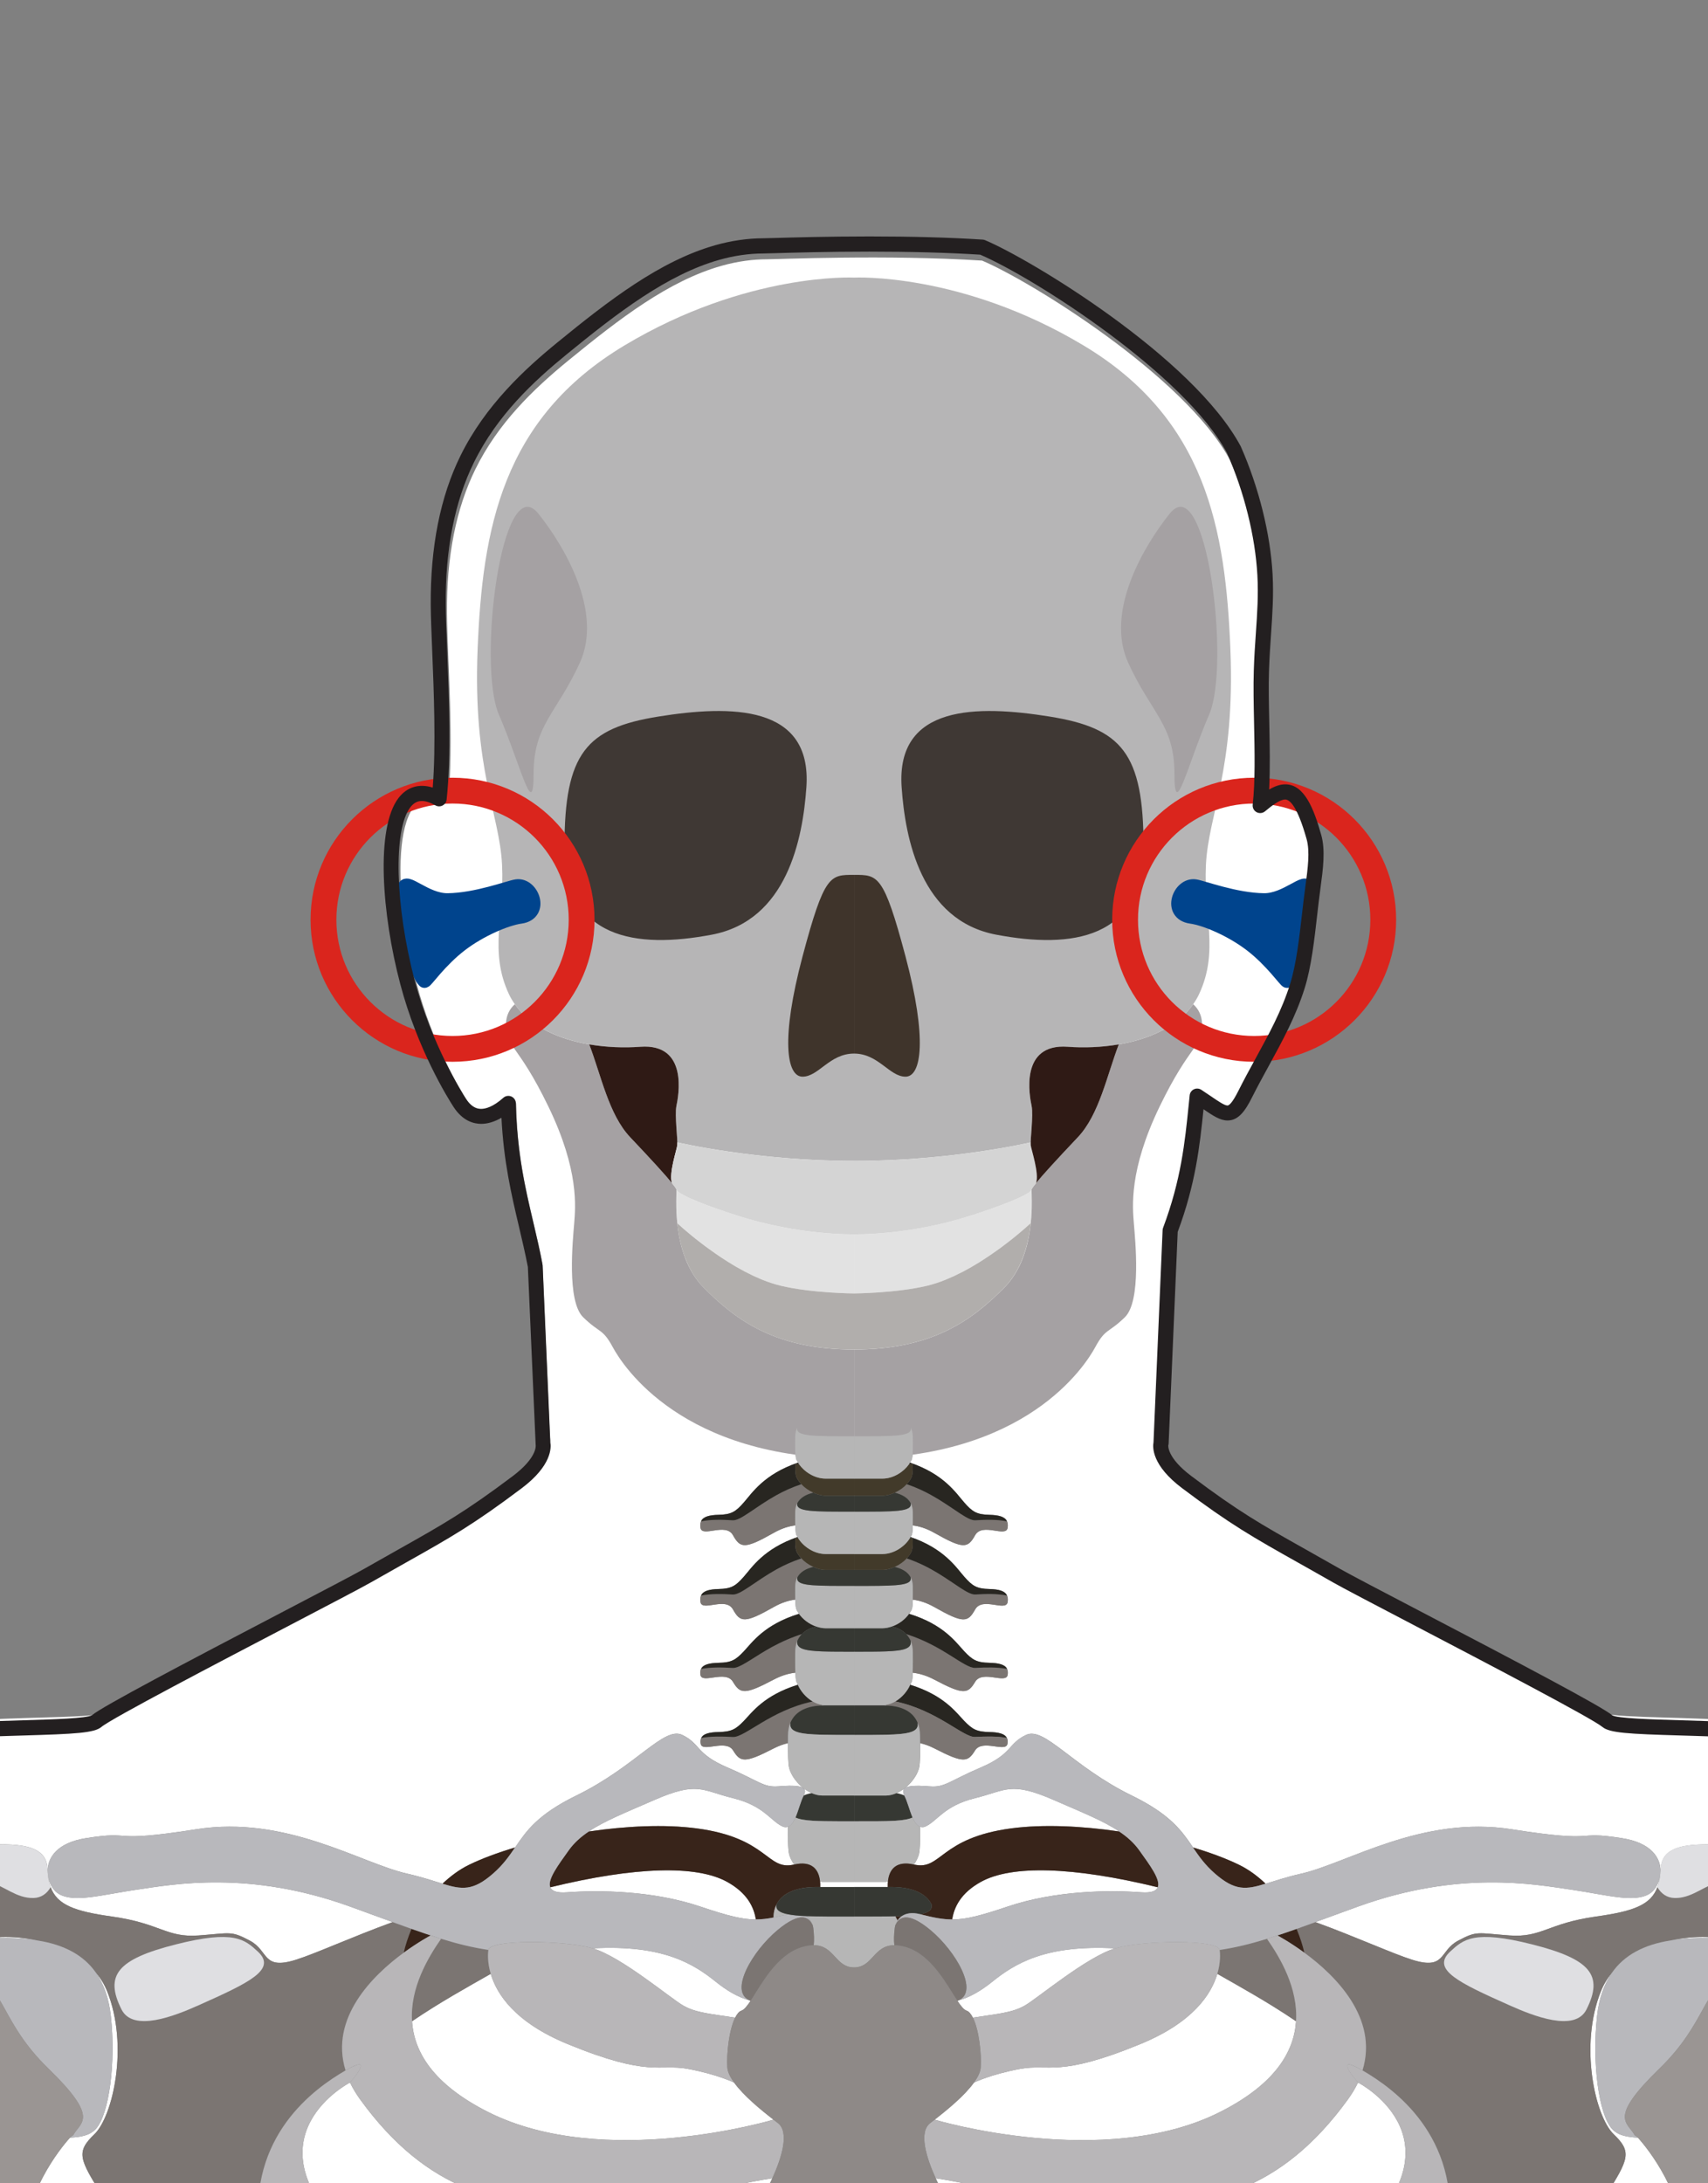
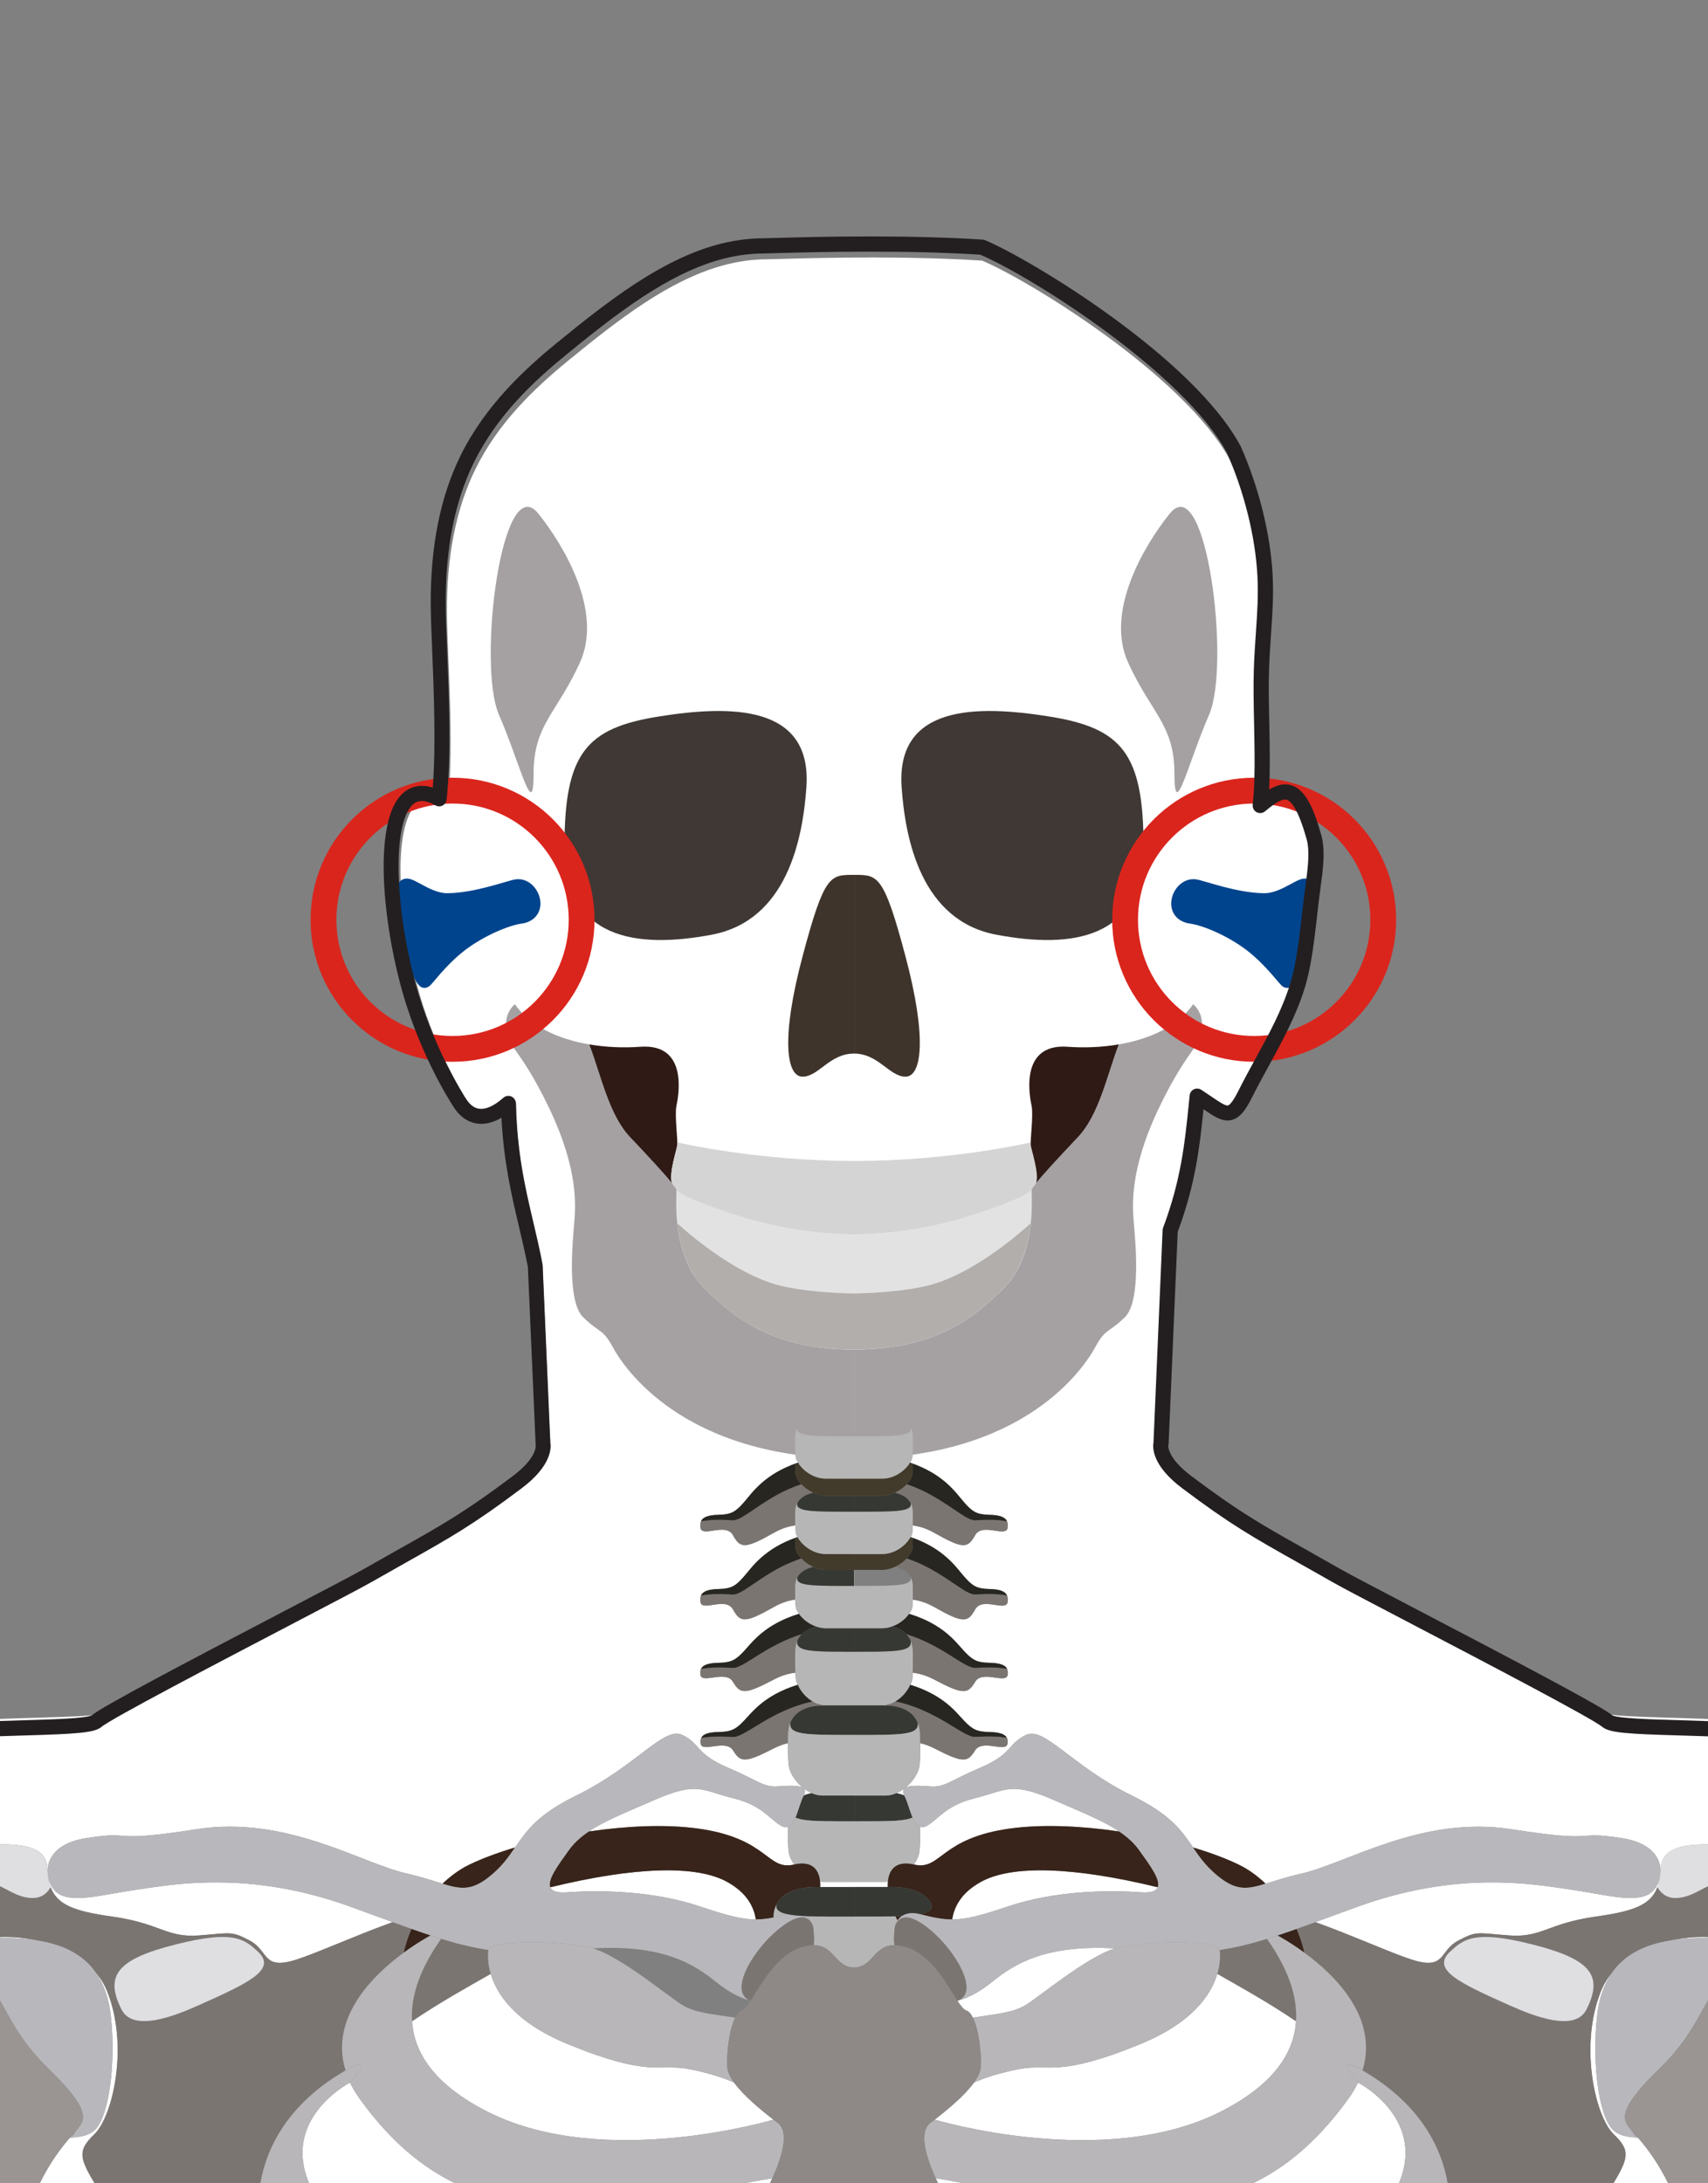
<svg xmlns="http://www.w3.org/2000/svg" version="1.1" id="Слой_1" x="0px" y="0px" width="64.8px" height="82.8px" viewBox="0 0 64.8 82.8" enable-background="new 0 0 64.8 82.8" xml:space="preserve">
  <rect x="0" y="0" width="64.8" height="82.8" fill="#808080" stroke="none" />
  <g>
    <path fill="#FFFFFF" d="M60.602,64.891c-0.617-0.517-9.054-4.826-10.111-5.429c-2.642-1.508-3.391-1.832-5.594-3.491   c-1.145-0.862-0.957-1.454-0.957-1.454l0.341-7.939c0.745-1.979,0.855-3.533,1.01-5.015c1.014,0.656,1.234,1.043,1.792-0.074   c0.669-1.337,1.488-2.561,1.949-4.035c0.275-0.878,0.384-2.073,0.513-3.172c0.107-0.911,0.283-1.745,0.102-2.387   c-0.58-2.062-1.1-1.93-2.003-1.176c0.163-1.441-0.005-3.552,0.044-5.03c0.044-1.367,0.2-2.383,0.135-3.582   c-0.085-1.551-0.537-3.253-1.157-4.657c-1.71-3.191-7.615-6.816-9.407-7.567c-3.623-0.232-7.773-0.049-8.173-0.049   c-0.486,0-1.072,0.066-1.709,0.246c-2.005,0.567-3.863,1.997-5.803,3.583c-1.357,1.109-2.68,2.392-3.535,4.125   c-0.73,1.481-1.1,3.308-1.082,5.467c0.013,1.573,0.279,4.966,0.035,7.21c-2.145-1.19-2.139,3.233-1.184,6.849   c0.593,2.243,1.627,3.999,1.952,4.5c0.653,1.008,1.579,0.23,1.817,0.019c0.055,2.648,0.649,4.198,1.004,6.098l0.282,6.585   c0,0,0.188,0.593-0.957,1.454c-2.204,1.658-2.952,1.983-5.594,3.491c-1.057,0.603-9.495,4.912-10.111,5.429   c-0.318,0.267-2.681,0.207-4.98,0.336c-0.077,0.004-0.146,0.008-0.221,0.012v4.735c1.298-0.051,2.751-0.158,2.795,0.865   c0.002,0.044,0.009,0.08,0.012,0.122c0.001-0.512,0.357-1.076,1.457-1.25c1.909-0.303,0.757,0.202,4.181-0.337   c3.425-0.539,6.223,1.279,8.001,1.683c0.574,0.13,0.991,0.274,1.343,0.381c0.291-0.274,0.618-0.528,1.017-0.722   c0.485-0.235,1.081-0.456,1.738-0.653c0.423-0.618,0.839-1.244,2.323-1.969c2.272-1.11,3.317-2.634,4.017-2.298   c0.7,0.336,0.505,0.716,1.712,1.232c1.208,0.516,1.361,0.763,1.932,0.718c0.571-0.045,1.189-0.067,0.968,0.348l-0.001,0.001   c0.092-0.043,0.193-0.071,0.298-0.094c-0.421-0.181-0.764-0.604-0.853-0.958c-0.044-0.173-0.044-0.588-0.042-0.938   c-0.168,0.043-0.345,0.101-0.538,0.2c-1.104,0.57-1.268,0.529-1.544,0.081c-0.277-0.447-1.169,0.092-1.231-0.254   c-0.016-0.091-0.007-0.163,0.021-0.222c0.376-0.069,0.793-0.059,1.203-0.037c0.443,0.024,1.443-1.015,3.027-1.347l-0.001,0   c-1.584,0.332-2.583,1.371-3.027,1.347c-0.409-0.022-0.827-0.032-1.203,0.037c0.079-0.164,0.318-0.218,0.669-0.225   c0.477-0.01,0.641-0.102,0.954-0.428c0.31-0.321,0.758-0.965,2.044-1.365c-0.021-0.048-0.053-0.097-0.064-0.143   c-0.017-0.068-0.026-0.185-0.031-0.315c-0.241,0.028-0.515,0.101-0.822,0.263c-1.107,0.585-1.271,0.544-1.547,0.083   c-0.277-0.46-1.17,0.094-1.233-0.261c-0.017-0.094-0.007-0.167,0.022-0.228h0.001c0.079-0.169,0.319-0.224,0.67-0.232   c0.478-0.01,0.642-0.105,0.956-0.439c0.314-0.334,0.767-1.01,2.092-1.42c-0.044-0.063-0.088-0.127-0.107-0.187   c-0.023-0.071-0.032-0.204-0.035-0.349c-0.24,0.03-0.512,0.109-0.817,0.282c-1.107,0.629-1.271,0.583-1.547,0.09   c-0.277-0.494-1.17,0.101-1.233-0.28c-0.017-0.101-0.007-0.18,0.022-0.245c0.079-0.181,0.319-0.24,0.671-0.249   c0.478-0.011,0.642-0.112,0.956-0.471c0.309-0.353,0.757-1.06,2.037-1.501c-0.016-0.03-0.043-0.062-0.052-0.091   c-0.023-0.071-0.032-0.204-0.035-0.349c-0.24,0.03-0.512,0.109-0.817,0.282c-1.107,0.628-1.271,0.583-1.547,0.09   c-0.277-0.494-1.17,0.101-1.233-0.28c-0.017-0.101-0.007-0.18,0.022-0.245c0.079-0.181,0.319-0.24,0.671-0.249   c0.478-0.011,0.642-0.112,0.956-0.471c0.311-0.355,0.761-1.069,2.058-1.509c-0.025-0.043-0.06-0.086-0.073-0.127   c-0.051-0.157-0.037-0.601-0.037-0.858c0-0.134,0.032-0.244,0.083-0.34c-0.084,0.34,0.614,0.325,2.148,0.325v0.564v0.646v0.397   v0.469v0.177v0.606v0.563v0.603v0.441v0.425v0.177v0.606v0.563v0.937v0.107v0.89v0.718v1.319v0.01v1.109   c-0.477,0-0.875,0-1.209-0.008v0c0.334,0.008,0.732,0.008,1.209,0.008v0.806v1.349v0.143v0.976v0.806v1.492H31.19   c-0.027,0-0.051-0.016-0.078-0.018c0.007,0.068,0.009,0.139,0.007,0.213H32.4v1.119c0,0,0.001,0,0.001,0v-1.119h1.281   c-0.003-0.074,0-0.145,0.007-0.213c-0.027,0.002-0.051,0.018-0.078,0.018h-1.21v-1.492v-0.806v-0.976v-0.143v-1.349v-0.806   c0.477,0,0.875,0,1.209-0.008v0c-0.334,0.008-0.732,0.008-1.209,0.008v-1.109h0v-1.329V62.64v-0.89v-0.107v-0.937v-0.563v-0.606   V59.36v-0.425v-0.441v-0.603v-0.563v-0.606v-0.177v-0.469v-0.397v-0.646v-0.564c1.534,0,2.232,0.014,2.147-0.325   c0.051,0.096,0.083,0.206,0.083,0.34c0,0.257,0.014,0.7-0.036,0.858c-0.013,0.041-0.048,0.084-0.073,0.127   c1.296,0.44,1.747,1.154,2.058,1.509c0.314,0.359,0.478,0.46,0.956,0.471c0.351,0.008,0.592,0.068,0.671,0.249   c0.028,0.065,0.038,0.144,0.022,0.245c-0.063,0.381-0.956-0.214-1.233,0.28c-0.277,0.494-0.44,0.538-1.547-0.09   c-0.304-0.173-0.577-0.252-0.817-0.282c-0.004,0.145-0.012,0.278-0.035,0.349c-0.009,0.029-0.037,0.061-0.052,0.091   c1.28,0.441,1.728,1.148,2.037,1.501c0.314,0.359,0.478,0.46,0.956,0.471c0.351,0.008,0.592,0.068,0.671,0.249   c0.028,0.065,0.038,0.145,0.022,0.245c-0.063,0.381-0.956-0.213-1.233,0.28c-0.277,0.494-0.44,0.539-1.547-0.09   c-0.304-0.173-0.577-0.251-0.817-0.282c-0.004,0.145-0.012,0.278-0.035,0.349c-0.019,0.06-0.064,0.124-0.107,0.187   c1.325,0.41,1.778,1.086,2.092,1.42c0.314,0.334,0.478,0.429,0.956,0.439c0.351,0.008,0.591,0.063,0.67,0.232h0   c0.028,0.061,0.038,0.135,0.022,0.228c-0.063,0.356-0.956-0.199-1.233,0.261c-0.277,0.461-0.44,0.502-1.547-0.083   c-0.306-0.162-0.58-0.236-0.821-0.263c-0.005,0.129-0.013,0.246-0.031,0.315c-0.012,0.046-0.044,0.095-0.064,0.143   c1.286,0.4,1.734,1.044,2.044,1.365c0.314,0.326,0.477,0.417,0.954,0.428c0.352,0.007,0.591,0.061,0.669,0.225   c-0.376-0.069-0.793-0.059-1.203-0.037c-0.444,0.024-1.443-1.015-3.027-1.347c0,0,0,0,0,0c1.584,0.332,2.584,1.371,3.028,1.347   c0.409-0.022,0.827-0.032,1.203,0.037c0.028,0.059,0.038,0.131,0.021,0.222c-0.062,0.346-0.954-0.193-1.231,0.254   c-0.276,0.448-0.44,0.488-1.544-0.081c-0.193-0.1-0.37-0.158-0.538-0.2c0.002,0.35,0.002,0.765-0.042,0.938   c-0.089,0.354-0.431,0.777-0.853,0.958c0.104,0.023,0.206,0.051,0.298,0.094l-0.001-0.001c-0.221-0.415,0.397-0.393,0.968-0.348   c0.57,0.045,0.724-0.202,1.932-0.718c1.207-0.516,1.012-0.896,1.712-1.232c0.7-0.336,1.745,1.187,4.017,2.298   c1.484,0.726,1.9,1.351,2.323,1.969c0.657,0.197,1.253,0.418,1.737,0.653c0.399,0.194,0.726,0.448,1.017,0.722   c0.352-0.108,0.77-0.251,1.343-0.381c1.778-0.404,4.577-2.221,8.001-1.683c3.424,0.539,2.272,0.033,4.181,0.337   c1.101,0.175,1.456,0.739,1.457,1.252c0.003-0.042,0.011-0.078,0.013-0.123c0.044-1.023,1.495-0.916,2.793-0.865v-4.735   c-0.075-0.004-0.144-0.008-0.221-0.012C63.283,65.098,60.92,65.158,60.602,64.891z" />
    <g>
      <path fill="#E2E2E2" d="M27.934,46.089c-2.115-0.686-2.264-0.925-2.271-0.97c-0.001,0.046-0.013,0.622,0,0.843    c0.014,0.23,0.033,0.423,0.033,0.423c0.013,0.011,2.061,1.934,3.941,2.378c1.188,0.28,2.764,0.29,2.764,0.29v-2.242    C32.4,46.811,30.314,46.862,27.934,46.089L27.934,46.089z M36.868,46.089c2.115-0.686,2.263-0.925,2.27-0.97    c0.001,0.046,0.014,0.622,0,0.843c-0.013,0.23-0.033,0.423-0.033,0.423c-0.012,0.011-2.061,1.934-3.94,2.378    c-1.188,0.28-2.765,0.29-2.765,0.29v-2.242C32.401,46.811,34.488,46.862,36.868,46.089z" />
      <path fill="#A5A1A3" d="M26.688,48.821c-0.316-0.321-0.537-0.706-0.69-1.105c-0.174-0.45-0.26-0.917-0.303-1.331v0    c-0.014-0.145-0.026-0.285-0.032-0.413c0-0.003,0-0.006,0-0.009c-0.002-0.041-0.003-0.096-0.004-0.155    c-0.004-0.179-0.003-0.331,0.001-0.448c0.001-0.124,0.003-0.222,0.003-0.24l0.001,0.002c0-0.003,0-0.009,0-0.011    c-0.008-0.032-0.066-0.114-0.171-0.245c-0.235-0.288-0.728-0.833-1.586-1.739c-0.812-0.858-1.106-2.361-1.551-3.518    c-1.148-0.196-2.229-0.669-2.823-1.525c-0.203,0.178-0.329,0.432-0.337,0.739c-0.024,0.902,0.439,0.722,1.611,3.145    c1.172,2.422,1.025,3.813,0.977,4.432c-0.049,0.619-0.292,2.939,0.341,3.556c0.634,0.618,0.732,0.412,1.123,1.134    c0.39,0.722,2.636,4.227,9.154,4.227v-4.136C29.471,51.179,27.958,50.11,26.688,48.821L26.688,48.821z M38.113,48.821    c0.316-0.321,0.536-0.706,0.69-1.105c0.174-0.45,0.26-0.917,0.303-1.331v0c0.015-0.145,0.027-0.285,0.032-0.413    c0-0.003,0-0.006,0-0.009c0.003-0.041,0.004-0.096,0.005-0.155c0.004-0.179,0.002-0.331-0.001-0.448    c-0.002-0.124-0.004-0.222-0.004-0.24l-0.001,0.002c0-0.003,0-0.009,0-0.011c0.008-0.032,0.066-0.114,0.171-0.245    c0.235-0.288,0.728-0.833,1.586-1.739c0.813-0.858,1.106-2.361,1.551-3.518c1.148-0.196,2.229-0.669,2.823-1.525    c0.203,0.178,0.329,0.432,0.337,0.739c0.025,0.902-0.439,0.722-1.611,3.145c-1.171,2.422-1.025,3.813-0.976,4.432    c0.049,0.619,0.292,2.939-0.342,3.556c-0.635,0.618-0.732,0.412-1.123,1.134c-0.391,0.722-2.636,4.227-9.153,4.227v-4.136    C35.33,51.179,36.843,50.11,38.113,48.821z" />
-       <path fill="#B6B5B6" d="M32.401,10.527c0,0-4.077-0.205-8.715,2.577c-4.638,2.783-5.382,6.958-5.566,11.519    c-0.183,4.561,0.83,6.236,0.927,8.169c0.098,1.933-0.506,3.273,0.263,4.915c0.063,0.134,0.138,0.257,0.221,0.375    c0.594,0.855,1.675,1.329,2.824,1.526c0.65,0.111,1.32,0.136,1.935,0.09c1.848-0.138,1.446,1.894,1.373,2.242    c-0.064,0.304,0.026,1.067,0.034,1.383c0,0,2.968,0.704,6.703,0.704v0.001c3.735,0,6.703-0.704,6.703-0.704    c0.008-0.316,0.098-1.079,0.034-1.384c-0.073-0.347-0.475-2.38,1.373-2.241c0.615,0.046,1.285,0.021,1.935-0.09    c1.148-0.198,2.23-0.671,2.824-1.526c0.082-0.118,0.158-0.241,0.22-0.375c0.77-1.642,0.166-2.982,0.263-4.915    c0.098-1.933,1.111-3.608,0.928-8.169c-0.183-4.561-0.928-8.736-5.565-11.519C36.477,10.321,32.401,10.527,32.401,10.527z" />
      <path fill="#A5A1A3" d="M20.428,19.483c0.983,1.229,2.453,3.711,1.574,5.644c-0.879,1.933-1.758,2.358-1.758,4.213    c0,1.856-0.495-0.346-1.318-2.242C18.104,25.202,19.036,17.743,20.428,19.483z" />
      <path fill="#3F3834" d="M30.594,29.855c-0.137,1.953-0.732,5.051-3.588,5.592c-2.856,0.541-5.59,0.181-5.59-3.35    s0.829-4.484,3.564-4.922C27.714,26.736,30.814,26.711,30.594,29.855z" />
      <path fill="#3F342B" d="M32.4,33.179c-0.903,0-1.123-0.027-1.952,3.092c-0.83,3.118-0.611,4.561,0,4.561    c0.61,0,1.025-0.876,1.952-0.876V33.179L32.4,33.179z M32.401,33.179c0.903,0,1.123-0.027,1.953,3.092    c0.829,3.118,0.61,4.561,0,4.561c-0.61,0-1.025-0.876-1.953-0.876V33.179z" />
      <path fill="#2F1A15" d="M25.492,44.865L25.492,44.865c-0.122-0.374,0.18-1.244,0.203-1.436c0.023-0.194-0.104-1.141-0.032-1.489    c0.073-0.348,0.476-2.38-1.373-2.242c-0.614,0.046-1.285,0.021-1.935-0.09c0.445,1.157,0.739,2.66,1.551,3.518    C24.765,44.032,25.257,44.577,25.492,44.865z" />
      <path fill="#B1AEAC" d="M35.165,48.763c0.119-0.028,0.238-0.063,0.359-0.102c0.003-0.001,0.007-0.003,0.009-0.003    c0.11-0.036,0.22-0.076,0.329-0.12c0.048-0.019,0.096-0.041,0.145-0.062c0.066-0.028,0.132-0.056,0.197-0.086    c0.053-0.025,0.105-0.052,0.159-0.079c0.059-0.029,0.119-0.058,0.178-0.088c0.054-0.028,0.106-0.058,0.159-0.087    c0.057-0.032,0.114-0.062,0.17-0.095c0.052-0.031,0.104-0.062,0.155-0.093c0.054-0.032,0.108-0.065,0.161-0.098    c0.051-0.032,0.101-0.065,0.152-0.098c0.051-0.033,0.101-0.066,0.151-0.099c0.049-0.032,0.096-0.065,0.144-0.098    c0.049-0.033,0.096-0.067,0.143-0.1c0.046-0.032,0.089-0.064,0.134-0.096c0.045-0.033,0.089-0.066,0.134-0.098    c0.041-0.031,0.082-0.061,0.121-0.092c0.042-0.031,0.083-0.064,0.123-0.095c0.038-0.028,0.073-0.056,0.108-0.084    c0.038-0.03,0.073-0.059,0.109-0.088c0.033-0.027,0.065-0.053,0.095-0.078c0.033-0.027,0.063-0.053,0.093-0.078    c0.027-0.023,0.056-0.047,0.081-0.068c0.027-0.024,0.051-0.044,0.076-0.065c0.021-0.018,0.044-0.039,0.063-0.055    c0.022-0.02,0.04-0.035,0.058-0.052c0.016-0.014,0.033-0.029,0.046-0.041c0.02-0.017,0.036-0.032,0.049-0.045    c0.005-0.003,0.011-0.009,0.014-0.012c0.015-0.014,0.024-0.022,0.025-0.023c-0.021,0.201-0.054,0.416-0.1,0.635    c-0.003,0.015-0.008,0.029-0.011,0.044c-0.047,0.208-0.106,0.417-0.185,0.625c-0.003,0.009-0.005,0.019-0.008,0.027l-0.004,0.002    c-0.153,0.398-0.371,0.782-0.686,1.103c-1.27,1.289-2.783,2.358-5.713,2.358c-2.929,0-4.442-1.069-5.712-2.358    c-0.315-0.321-0.533-0.705-0.685-1.103l-0.005-0.002c-0.003-0.008-0.005-0.018-0.008-0.027c-0.078-0.208-0.139-0.417-0.184-0.625    c-0.003-0.015-0.008-0.029-0.011-0.044c-0.046-0.219-0.079-0.434-0.1-0.635c0,0,0.01,0.009,0.025,0.023    c0.003,0.003,0.01,0.009,0.014,0.012c0.013,0.013,0.029,0.027,0.049,0.045c0.012,0.012,0.031,0.027,0.046,0.041    c0.019,0.016,0.036,0.032,0.058,0.052c0.019,0.016,0.041,0.037,0.063,0.055c0.025,0.021,0.049,0.042,0.076,0.065    c0.025,0.021,0.054,0.045,0.081,0.068c0.03,0.024,0.06,0.051,0.093,0.078c0.03,0.025,0.063,0.051,0.096,0.078    c0.035,0.028,0.071,0.057,0.109,0.088c0.035,0.027,0.071,0.056,0.108,0.084c0.04,0.031,0.08,0.064,0.123,0.095    c0.039,0.03,0.08,0.061,0.122,0.092c0.044,0.032,0.088,0.065,0.134,0.098c0.044,0.032,0.088,0.064,0.134,0.096    c0.047,0.033,0.094,0.066,0.142,0.1c0.048,0.033,0.095,0.065,0.144,0.098c0.049,0.033,0.1,0.066,0.151,0.099    c0.049,0.032,0.101,0.065,0.152,0.098c0.053,0.033,0.107,0.066,0.161,0.098c0.051,0.031,0.103,0.062,0.155,0.093    c0.057,0.033,0.113,0.063,0.17,0.095c0.053,0.029,0.106,0.059,0.159,0.087c0.059,0.031,0.117,0.06,0.177,0.088    c0.053,0.027,0.106,0.054,0.158,0.079c0.066,0.03,0.131,0.058,0.197,0.086c0.048,0.021,0.096,0.044,0.145,0.062    c0.109,0.044,0.219,0.084,0.329,0.12c0.003,0.001,0.007,0.003,0.01,0.003c0.119,0.039,0.239,0.073,0.359,0.102    c1.188,0.28,2.764,0.29,2.764,0.29S33.978,49.043,35.165,48.763z" />
      <path fill="#D4D4D4" d="M39.309,44.865L39.309,44.865c-0.105,0.13-0.164,0.213-0.171,0.245c0,0.002,0,0.008,0,0.011    c-0.011,0.048-0.177,0.288-2.27,0.969c-2.38,0.774-4.467,0.721-4.467,0.721s-2.087,0.052-4.466-0.721    c-2.093-0.68-2.26-0.92-2.27-0.969c0-0.003,0-0.009,0-0.011c-0.008-0.032-0.066-0.114-0.172-0.244l0.001-0.001    c-0.122-0.373,0.18-1.243,0.202-1.437c0.003-0.024,0.004-0.06,0.003-0.104c0,0,2.968,0.704,6.703,0.704    c3.735,0,6.704-0.704,6.704-0.704c-0.002,0.044,0,0.081,0.002,0.104C39.129,43.622,39.431,44.492,39.309,44.865z" />
      <path fill="#A5A1A3" d="M44.374,19.483c-0.983,1.229-2.453,3.711-1.574,5.644c0.879,1.933,1.757,2.358,1.757,4.213    c0,1.856,0.495-0.346,1.318-2.242C46.697,25.202,45.765,17.743,44.374,19.483z" />
      <path fill="#3F3834" d="M34.207,29.855c0.136,1.953,0.732,5.051,3.588,5.592c2.856,0.541,5.59,0.181,5.59-3.35    s-0.83-4.484-3.564-4.922C37.087,26.736,33.988,26.711,34.207,29.855z" />
      <path fill="#2F1A15" d="M39.309,44.865L39.309,44.865c0.122-0.374-0.18-1.244-0.203-1.436c-0.023-0.194,0.104-1.141,0.032-1.489    c-0.073-0.348-0.476-2.38,1.373-2.242c0.614,0.046,1.285,0.021,1.935-0.09c-0.445,1.157-0.739,2.66-1.551,3.518    C40.037,44.032,39.544,44.577,39.309,44.865z" />
    </g>
    <path fill="#00448D" stroke="#00448D" stroke-width="0.538" stroke-miterlimit="22.926" d="M16.104,37.196   c0.035,0.035,0.581-0.771,1.379-1.379c0.736-0.561,1.716-0.98,2.267-1.056c0.851-0.117,0.44-1.233-0.154-1.145   c-0.281,0.041-1.522,0.516-2.612,0.528c-0.857,0.009-1.625-0.865-1.644-0.44C15.312,34.378,15.694,36.785,16.104,37.196z" />
    <path fill="#00448D" stroke="#00448D" stroke-width="0.538" stroke-miterlimit="22.926" d="M48.834,37.196   c-0.035,0.035-0.581-0.771-1.379-1.379c-0.736-0.561-1.716-0.98-2.267-1.056c-0.851-0.117-0.44-1.233,0.154-1.145   c0.281,0.041,1.522,0.516,2.612,0.528c0.857,0.009,1.625-0.865,1.644-0.44C49.627,34.378,49.245,36.785,48.834,37.196z" />
    <path fill="none" d="M63.349,65.424c-1.956-0.056-2.663-0.096-2.928-0.316c-0.385-0.323-4.401-2.421-7.057-3.81   c-1.482-0.774-2.651-1.385-3.012-1.591c-0.493-0.281-0.919-0.52-1.302-0.735c-1.674-0.942-2.516-1.415-4.324-2.776   c-1.129-0.851-1.105-1.523-1.069-1.716l0.341-7.915c0-0.03,0.007-0.059,0.016-0.087c0.672-1.782,0.816-3.203,0.956-4.578   l0.037-0.367c0.011-0.097,0.071-0.182,0.16-0.224c0.089-0.043,0.194-0.035,0.274,0.017c0.14,0.091,0.266,0.177,0.379,0.254   c0.263,0.18,0.488,0.334,0.6,0.334c0.05,0,0.17-0.072,0.41-0.552c0.202-0.406,0.42-0.801,0.636-1.195   c0.505-0.922,0.984-1.793,1.297-2.798c0.228-0.734,0.34-1.719,0.449-2.671l0.052-0.451c0.021-0.176,0.044-0.35,0.066-0.52   c0.091-0.666,0.175-1.295,0.044-1.757c-0.343-1.22-0.625-1.476-0.799-1.476c-0.199,0-0.506,0.235-0.753,0.44   c-0.087,0.074-0.212,0.088-0.314,0.032c-0.102-0.054-0.16-0.165-0.146-0.279c0.098-0.861,0.074-1.976,0.051-3.053   c-0.014-0.705-0.027-1.371-0.01-1.954c0.016-0.507,0.048-0.966,0.078-1.403c0.051-0.727,0.098-1.414,0.058-2.154   c-0.079-1.443-0.491-3.105-1.134-4.56c-1.575-2.937-7.199-6.54-9.215-7.402c-1.202-0.076-2.597-0.114-4.144-0.114   c-1.549,0-2.883,0.039-3.525,0.058c-0.226,0.007-0.377,0.011-0.44,0.011c-0.523,0-1.087,0.082-1.632,0.236   c-1.952,0.552-3.811,1.984-5.702,3.53c-1.146,0.937-2.577,2.242-3.461,4.032c-0.716,1.451-1.069,3.247-1.051,5.341   c0.003,0.44,0.026,1.021,0.054,1.682c0.07,1.749,0.157,3.926-0.021,5.56c-0.01,0.094-0.066,0.176-0.15,0.219   c-0.081,0.045-0.181,0.043-0.266-0.003c-0.422-0.236-0.713-0.226-0.937,0.069c-0.647,0.839-0.575,3.677,0.161,6.462   c0.634,2.398,1.787,4.219,1.916,4.419c0.343,0.53,0.819,0.473,1.392-0.038c0.083-0.074,0.198-0.092,0.3-0.048   c0.1,0.043,0.166,0.142,0.169,0.252c0.039,1.858,0.349,3.178,0.649,4.454c0.124,0.527,0.246,1.048,0.349,1.598l0.287,6.601   c0.036,0.192,0.062,0.865-1.069,1.716c-1.808,1.361-2.65,1.833-4.324,2.776c-0.382,0.215-0.809,0.454-1.301,0.735   c-0.36,0.206-1.53,0.817-3.012,1.591c-2.657,1.389-6.672,3.487-7.056,3.809c-0.266,0.221-0.973,0.261-2.929,0.317   c-0.696,0.02-1.46,0.042-2.217,0.085l-0.237,0.013v23.402h66.806V65.521l-0.237-0.013C64.808,65.466,64.045,65.444,63.349,65.424z" />
    <path fill="#FFFFFF" d="M35.576,56.842c0.68,0.413,1.157,0.829,1.425,0.813C36.733,57.672,36.256,57.255,35.576,56.842z" />
    <path fill="#FFFFFF" d="M33.565,64.677c0.016,0,0.03,0.004,0.045,0.004v-0.024c-0.03,0.005-0.058,0.019-0.088,0.02H33.565z" />
    <path fill="#FFFFFF" d="M33.611,62.628c-0.322,0.012-0.718,0.012-1.21,0.012C32.893,62.64,33.289,62.64,33.611,62.628   L33.611,62.628z" />
    <path fill="#FFFFFF" d="M34.38,61.971C34.38,61.971,34.38,61.971,34.38,61.971c0.086,0.027,0.168,0.056,0.25,0.086   C34.548,62.028,34.466,61.998,34.38,61.971z" />
    <path fill="#FFFFFF" d="M35.576,59.658c0.68,0.413,1.157,0.829,1.425,0.813C36.733,60.487,36.256,60.071,35.576,59.658z" />
    <path fill="#FFFFFF" d="M36.041,62.772c0.434,0.273,0.758,0.493,0.96,0.482C36.799,63.266,36.475,63.045,36.041,62.772z" />
    <path fill="#FFFFFF" d="M36.988,68.195c-1.185,0.292-1.426,0.875-1.887,1.077c-0.075,0.033-0.137,0.026-0.195,0.005   c0.003,0.368,0.007,0.849-0.042,1.04c-0.032,0.127-0.101,0.261-0.19,0.393c0.002,0,0.004,0,0.006,0.001   c1.035,0.241,0.97-1.013,3.692-1.372c1.221-0.161,2.675-0.089,4.091,0.118c-0.595-0.401-1.401-0.72-2.488-1.195   C38.328,67.545,38.174,67.904,36.988,68.195z" />
    <path fill="#FFFFFF" d="M5.203,71.662c-1.383,0.202-2.37,0.505-2.963,0.168c-0.196-0.111-0.349-0.351-0.411-0.627   c0.021,0.134,0.05,0.257,0.091,0.366c0.252,0.675,0.909,0.915,2.328,1.114c1.844,0.258,2.059,0.806,3.284,0.717   c1.227-0.089,1.227-0.187,1.95,0.199c0.725,0.385,0.462,1.128,1.746,0.722c0.757-0.239,2.129-0.867,3.668-1.427   c-0.493-0.179-1.026-0.376-1.627-0.593C9.451,70.922,6.586,71.46,5.203,71.662z" />
    <path fill="#FFFFFF" d="M30.179,68.929L30.179,68.929c0.144,0.066,0.362,0.104,0.676,0.123   C30.541,69.033,30.324,68.995,30.179,68.929z" />
    <path fill="#FFFFFF" d="M30.855,69.052c0.257,0.015,0.571,0.018,0.943,0.019C31.426,69.07,31.112,69.066,30.855,69.052z" />
    <path fill="#FFFFFF" d="M27.586,71.369c-1.16-0.643-3.488-0.581-6.709,0.205c0.059,0.14,0.238,0.22,0.635,0.191   c1.208-0.09,3.256-0.068,5.053,0.538c1.044,0.352,1.597,0.492,2.11,0.491C28.601,72.317,28.343,71.788,27.586,71.369z" />
    <path fill="#FFFFFF" d="M26.43,69.34c2.722,0.359,2.657,1.613,3.692,1.372c0.002-0.001,0.004,0,0.006-0.001   c-0.089-0.131-0.158-0.266-0.19-0.393c-0.049-0.191-0.044-0.672-0.042-1.04c-0.058,0.021-0.12,0.027-0.195-0.006   c-0.461-0.202-0.702-0.786-1.888-1.077c-1.185-0.291-1.339-0.651-2.985,0.067c-1.088,0.475-1.893,0.794-2.489,1.195   C23.755,69.251,25.208,69.179,26.43,69.34z" />
    <path fill="#FFFFFF" d="M43.289,71.764c0.397,0.029,0.577-0.05,0.635-0.191c-3.221-0.786-5.548-0.847-6.709-0.204   c-0.756,0.419-1.014,0.948-1.089,1.424c0.514,0.001,1.066-0.139,2.11-0.491C40.032,71.696,42.081,71.674,43.289,71.764z" />
    <path fill="#FFFFFF" d="M38.888,76.055c0.49-0.284,2.35-1.85,3.421-2.165c-2.678-0.147-3.834,0.599-4.673,1.273   c-0.411,0.33-0.847,0.591-1.28,0.702c-0.007,0.003-0.009,0.009-0.016,0.011c-0.006,0.001-0.012,0.001-0.017,0.002   c0.132,0.198,0.244,0.339,0.346,0.373c0.094,0.031,0.175,0.133,0.245,0.273l0-0.007C37.817,76.374,38.393,76.341,38.888,76.055z" />
    <path fill="#FFFFFF" d="M13.666,79.623c-0.158-0.218-0.286-0.433-0.388-0.645l-0.001,0.001c0,0-3.904,2.007-0.216,5.665   c3.688,3.657,7.288,2.491,10.138,1.929c2.851-0.561,3.597-1.357,5.212-2.174c0.002-0.001,0.004-0.002,0.006-0.002   c0.069-0.243,0.184-0.495,0.36-0.785c0.134-0.22,0.338-0.592,0.524-1.002c-1.728,0.262-3.752,0.868-6.994,1.019   C19.065,83.78,16.217,83.14,13.666,79.623z" />
    <path fill="#FFFFFF" d="M46.289,80.094c2.098-1.059,2.807-2.292,2.881-3.44c-1.063-0.722-2.109-1.298-2.986-1.797   c-0.226,0.769-0.917,1.84-2.918,2.662c-3.111,1.279-3.457,0.74-4.56,0.942c-1.103,0.202-1.751,0.517-1.751,0.517v-0.003   c-0.355,0.497-1.007,1.032-1.496,1.411C35.459,80.387,41.883,82.316,46.289,80.094z" />
    <path fill="#FFFFFF" d="M42.493,83.628c-3.242-0.151-5.266-0.757-6.994-1.019c0.186,0.41,0.389,0.782,0.524,1.002   c0.176,0.29,0.291,0.542,0.36,0.785c0.002,0.001,0.004,0.002,0.006,0.003c1.614,0.817,2.36,1.614,5.211,2.174   c2.851,0.561,6.451,1.728,10.139-1.929c3.688-3.658-0.216-5.665-0.216-5.665l0,0c-0.102,0.212-0.23,0.427-0.388,0.645   C48.584,83.14,45.736,83.78,42.493,83.628z" />
    <path fill="#FFFFFF" d="M62.562,71.83c-0.593,0.337-1.581,0.034-2.963-0.168c-1.383-0.202-4.247-0.74-8.067,0.639   c-0.601,0.217-1.134,0.414-1.627,0.593c1.539,0.56,2.911,1.189,3.668,1.427c1.284,0.405,1.021-0.337,1.746-0.722   c0.724-0.386,0.724-0.288,1.95-0.199c1.226,0.089,1.441-0.459,3.284-0.717c1.42-0.198,2.076-0.439,2.328-1.114   c0.041-0.109,0.07-0.233,0.092-0.366C62.91,71.48,62.757,71.72,62.562,71.83z" />
    <path fill="#FFFFFF" d="M26.096,78.461c-1.104-0.202-1.449,0.337-4.561-0.942c-2-0.822-2.691-1.893-2.917-2.662   c-0.876,0.499-1.922,1.075-2.985,1.797c0.073,1.148,0.783,2.381,2.881,3.44c4.405,2.221,10.83,0.292,10.83,0.292v0   c-0.489-0.379-1.141-0.914-1.496-1.41l0,0.002C27.846,78.979,27.198,78.664,26.096,78.461z" />
-     <path fill="#FFFFFF" d="M28.445,75.865c-0.432-0.112-0.869-0.372-1.28-0.702c-0.839-0.673-1.995-1.42-4.673-1.273   c1.071,0.315,2.931,1.881,3.421,2.165c0.494,0.286,1.07,0.319,1.974,0.462l0,0.006c0.07-0.139,0.15-0.241,0.244-0.272   c0.101-0.033,0.214-0.174,0.346-0.373c-0.006-0.001-0.011-0.001-0.017-0.002C28.454,75.874,28.452,75.868,28.445,75.865z" />
    <path fill="#FFFFFF" d="M33.946,69.052c0.314-0.018,0.532-0.057,0.676-0.123v0C34.477,68.995,34.26,69.033,33.946,69.052z" />
    <path fill="#FFFFFF" d="M31.19,62.629c0.322,0.012,0.718,0.011,1.21,0.011C31.909,62.64,31.512,62.64,31.19,62.629L31.19,62.629z" />
    <path fill="#FFFFFF" d="M62.141,81.07c-0.368-0.024-0.74-0.063-0.988-0.34c-0.498-0.557-0.757-2.498-0.562-4.276   c0.072-0.657,0.261-1.204,0.569-1.643c-0.171,0.206-0.314,0.438-0.42,0.7c-0.834,2.064-0.22,4.757,0.483,5.43   c0.702,0.673,0.571,0.942-0.308,2.334c-0.591,0.937-1.218,3.4-1.978,5.649h5.415c-0.216-1.85-0.367-3.205-0.397-3.688   C63.822,83.143,62.571,81.548,62.141,81.07z" />
    <path fill="#FFFFFF" d="M29.452,59.521c-0.807,0.452-1.354,0.968-1.652,0.95C28.099,60.489,28.645,59.973,29.452,59.521z" />
    <rect x="32.4" y="74.982" fill="#FFFFFF" width="0.001" height="13.942" />
    <path fill="#FFFFFF" d="M3.579,80.941c0.703-0.673,1.317-3.366,0.483-5.43C3.954,75.244,3.805,75.009,3.63,74.8   c0.312,0.44,0.502,0.992,0.575,1.654c0.194,1.778-0.064,3.719-0.562,4.276c-0.247,0.277-0.619,0.316-0.988,0.34   c-0.43,0.478-1.681,2.073-1.813,4.165c-0.03,0.483-0.181,1.838-0.397,3.688h5.42c-0.761-2.249-1.387-4.712-1.979-5.649   C3.008,81.884,2.877,81.614,3.579,80.941z" />
    <path fill="#FFFFFF" d="M29.452,56.706c-0.807,0.452-1.354,0.968-1.652,0.95C28.099,57.673,28.645,57.157,29.452,56.706z" />
    <path fill="#FFFFFF" d="M29.05,62.596c-0.588,0.35-1.005,0.673-1.25,0.659C28.046,63.268,28.462,62.945,29.05,62.596z" />
    <path fill="#FFFFFF" d="M31.279,64.677c-0.03-0.002-0.058-0.015-0.088-0.02v0.024c0.015,0,0.03-0.004,0.045-0.004H31.279z" />
    <path fill="#FFFFFF" d="M30.172,62.058c0.082-0.03,0.164-0.06,0.25-0.086v0C30.335,61.998,30.253,62.028,30.172,62.058z" />
    <path fill="#FFFFFF" d="M0.995,73.532c0.157,0.013,0.297,0.039,0.442,0.062c-0.956-0.21-1.911-0.162-2.424,0.057   c-0.007,0.003-0.01,0.007-0.016,0.01v0.031C-0.629,73.512-0.067,73.447,0.995,73.532z" />
    <path fill="#FFFFFF" d="M63.381,73.591c0.138-0.021,0.271-0.047,0.42-0.059c1.067-0.085,1.628-0.019,2.003,0.162v-0.034   c-0.006-0.003-0.009-0.006-0.015-0.009C65.278,73.433,64.331,73.385,63.381,73.591z" />
    <path fill="#363833" d="M34.622,68.929c-0.116-0.269-0.2-0.621-0.312-0.833c-0.092-0.043-0.193-0.071-0.298-0.094   c-0.128,0.055-0.262,0.093-0.4,0.093h-1.21v0.976c0.646,0,1.16,0.003,1.545-0.019C34.26,69.033,34.477,68.995,34.622,68.929z" />
    <path fill="#363833" d="M30.855,69.052c0.257,0.015,0.571,0.018,0.943,0.019c0.186,0,0.387,0,0.602,0v-0.976H31.19   c-0.138,0-0.272-0.038-0.4-0.093c-0.105,0.023-0.206,0.051-0.298,0.094c-0.112,0.212-0.197,0.564-0.312,0.833   C30.324,68.995,30.541,69.033,30.855,69.052z" />
    <path fill="#B6B6B6" d="M30.855,69.052c-0.314-0.018-0.532-0.057-0.676-0.123c-0.075,0.174-0.166,0.307-0.284,0.349   c-0.002,0.368-0.007,0.848,0.042,1.04c0.032,0.127,0.101,0.261,0.19,0.393c0.66-0.151,0.937,0.169,0.985,0.64   c0.027,0.002,0.051,0.018,0.078,0.018H32.4v-1.492v-0.806c-0.215,0-0.416,0-0.602,0C31.426,69.07,31.112,69.066,30.855,69.052z" />
    <path fill="#B6B6B6" d="M34.674,70.711c0.089-0.131,0.158-0.266,0.19-0.393c0.049-0.191,0.044-0.672,0.042-1.04   c-0.118-0.043-0.209-0.175-0.284-0.349c-0.144,0.066-0.362,0.104-0.676,0.123c-0.385,0.022-0.899,0.019-1.545,0.019v0.806v1.492   h1.21c0.027,0,0.051-0.016,0.078-0.018C33.737,70.88,34.014,70.559,34.674,70.711z" />
    <path fill="#282621" d="M33.968,64.527c1.584,0.332,2.583,1.371,3.027,1.347c0.409-0.022,0.827-0.032,1.203,0.037   c-0.079-0.164-0.318-0.218-0.669-0.225c-0.477-0.01-0.641-0.102-0.954-0.428c-0.31-0.321-0.758-0.965-2.044-1.365   C34.428,64.133,34.227,64.372,33.968,64.527z" />
    <path fill="#7B7572" d="M34.813,65.331c0.056,0.137,0.092,0.295,0.092,0.486c0,0.084,0.001,0.185,0.002,0.288   c0.168,0.043,0.345,0.101,0.538,0.2c1.105,0.57,1.268,0.529,1.544,0.081c0.277-0.447,1.168,0.092,1.231-0.254   c0.017-0.091,0.007-0.163-0.021-0.222c-0.376-0.069-0.793-0.059-1.203-0.037c-0.444,0.024-1.443-1.015-3.028-1.347   c-0.113,0.067-0.231,0.109-0.357,0.13v0.024C34.138,64.691,34.62,64.866,34.813,65.331c0.068,0.351-0.33,0.437-1.203,0.458v0   C34.483,65.768,34.881,65.682,34.813,65.331z" />
    <path fill="#7B7572" d="M37.001,57.656c-0.269,0.016-0.746-0.4-1.425-0.813c-0.34-0.206-0.73-0.406-1.177-0.556   c-0.117,0.128-0.273,0.24-0.453,0.321c0.267,0.065,0.491,0.184,0.602,0.394c0.051,0.096,0.083,0.206,0.083,0.339   c0,0.141,0.003,0.334-0.001,0.509c0.24,0.03,0.512,0.109,0.817,0.282c1.107,0.628,1.271,0.583,1.547,0.09   c0.277-0.494,1.171,0.101,1.233-0.28c0.017-0.101,0.007-0.18-0.022-0.245C37.83,57.621,37.411,57.631,37.001,57.656z" />
    <path fill="#282621" d="M34.623,55.517c0,0,0.023,0.311-0.028,0.47c-0.031,0.097-0.105,0.2-0.196,0.3   c0.447,0.15,0.837,0.35,1.177,0.556c0.68,0.413,1.157,0.829,1.425,0.813c0.41-0.024,0.829-0.035,1.205,0.041   c-0.079-0.181-0.319-0.24-0.671-0.249c-0.478-0.011-0.642-0.112-0.956-0.471c-0.311-0.355-0.761-1.069-2.058-1.509   c-0.011,0.02-0.02,0.039-0.033,0.059L34.623,55.517z" />
    <path fill="#7B7572" d="M30.17,57.341c0-0.133,0.032-0.244,0.083-0.339c0.112-0.21,0.336-0.329,0.603-0.394   c-0.18-0.081-0.336-0.193-0.453-0.321c-0.347,0.117-0.668,0.261-0.95,0.419c-0.807,0.452-1.353,0.968-1.652,0.95   c-0.41-0.024-0.829-0.035-1.205,0.041c-0.028,0.065-0.038,0.144-0.022,0.245c0.063,0.381,0.956-0.214,1.233,0.28   c0.277,0.494,0.44,0.538,1.547-0.09c0.305-0.173,0.577-0.252,0.817-0.282C30.166,57.676,30.17,57.482,30.17,57.341z" />
    <path fill="#282621" d="M27.8,57.656c0.298,0.018,0.844-0.498,1.652-0.95c0.283-0.158,0.603-0.303,0.95-0.419   c-0.091-0.1-0.165-0.202-0.196-0.3c-0.051-0.159-0.029-0.47-0.029-0.47l0.135,0.01c-0.014-0.02-0.022-0.039-0.034-0.059   c-1.297,0.44-1.747,1.154-2.058,1.509c-0.314,0.359-0.478,0.46-0.956,0.471c-0.351,0.008-0.592,0.068-0.671,0.249   C26.971,57.621,27.39,57.631,27.8,57.656z" />
    <path fill="#7B7572" d="M37.001,60.471c-0.269,0.016-0.746-0.4-1.425-0.813c-0.34-0.206-0.73-0.406-1.177-0.556   c-0.117,0.127-0.272,0.24-0.453,0.321c0.267,0.065,0.491,0.184,0.602,0.394c0.051,0.097,0.083,0.207,0.083,0.341   c0,0.14,0.003,0.334-0.001,0.508c0.24,0.03,0.512,0.109,0.817,0.282c1.107,0.629,1.271,0.583,1.547,0.09   c0.277-0.494,1.171,0.101,1.233-0.28c0.017-0.101,0.007-0.18-0.022-0.245C37.83,60.436,37.411,60.447,37.001,60.471z" />
    <path fill="#282621" d="M34.623,58.332c0,0,0.023,0.31-0.028,0.47c-0.031,0.097-0.105,0.2-0.196,0.299   c0.446,0.15,0.837,0.35,1.177,0.556c0.68,0.413,1.157,0.829,1.425,0.813c0.41-0.024,0.829-0.035,1.205,0.041   c-0.079-0.181-0.319-0.24-0.671-0.249c-0.478-0.011-0.642-0.112-0.956-0.471c-0.309-0.353-0.757-1.06-2.037-1.501   c-0.008,0.016-0.018,0.033-0.028,0.049L34.623,58.332z" />
    <path fill="#7B7572" d="M37.001,63.255c-0.202,0.011-0.526-0.209-0.96-0.482c-0.379-0.238-0.848-0.509-1.411-0.715   c-0.082-0.03-0.164-0.06-0.25-0.086c0.068,0.072,0.127,0.154,0.168,0.254c0.051,0.122,0.083,0.263,0.083,0.433   c0,0.216,0.005,0.528-0.006,0.778c0.241,0.028,0.515,0.101,0.821,0.263c1.107,0.585,1.271,0.544,1.547,0.083   c0.277-0.46,1.171,0.094,1.233-0.261c0.017-0.094,0.007-0.167-0.022-0.228h0c0,0,0,0,0,0C37.83,63.222,37.411,63.232,37.001,63.255   z" />
    <path fill="#7B7572" d="M33.611,62.628L33.611,62.628c0.682-0.025,0.995-0.109,0.938-0.403   C34.606,62.519,34.293,62.603,33.611,62.628z" />
    <path fill="#282621" d="M33.83,61.686c0.217,0.047,0.409,0.137,0.55,0.285c0.086,0.027,0.168,0.056,0.25,0.086   c0.562,0.206,1.031,0.477,1.411,0.715c0.434,0.273,0.758,0.493,0.96,0.482c0.41-0.022,0.829-0.033,1.205,0.039c0,0,0,0,0,0   c-0.079-0.169-0.319-0.224-0.67-0.232c-0.478-0.01-0.642-0.105-0.956-0.439c-0.314-0.334-0.767-1.01-2.092-1.42   C34.351,61.4,34.116,61.591,33.83,61.686z" />
    <path fill="#7B7572" d="M15.632,76.654c1.063-0.722,2.109-1.298,2.985-1.797c-0.126-0.427-0.11-0.763-0.09-0.908c0,0,0,0,0-0.001   c-0.592-0.088-1.167-0.229-1.792-0.422C16.24,74.234,15.551,75.393,15.632,76.654z" />
    <path fill="#7B7572" d="M9.689,85.16c0.048-0.162,0.097-0.322,0.147-0.483c-0.43-3.684,2.09-5.47,3.263-6.152   c0.005-0.003,0.007-0.003,0.011-0.006c-0.615-1.99,1.041-3.612,2.207-4.464c0.057-0.26,0.154-0.567,0.294-0.903   c-0.228-0.08-0.466-0.166-0.714-0.257c-1.539,0.56-2.911,1.189-3.668,1.427c-1.284,0.405-1.021-0.337-1.746-0.722   c-0.724-0.386-0.724-0.288-1.95-0.199c-1.226,0.089-1.441-0.459-3.284-0.717c-1.42-0.198-2.076-0.439-2.328-1.114   c-0.136,0.241-0.355,0.402-0.646,0.411c-0.327,0.009-0.607-0.107-0.877-0.244c-0.36-0.183-0.704-0.401-1.122-0.407   c-0.089-0.001-0.183,0.013-0.279,0.034v2.297c0.007-0.003,0.01-0.007,0.016-0.01c0.513-0.219,1.468-0.267,2.424-0.057   c1.001,0.158,1.734,0.557,2.193,1.206c0.175,0.209,0.324,0.444,0.432,0.711c0.834,2.064,0.219,4.757-0.483,5.43   c-0.702,0.673-0.57,0.942,0.308,2.334c0.591,0.937,1.218,3.4,1.979,5.649h1.704C7.747,87.169,8.716,85.958,9.689,85.16z    M4.611,76.206c-0.649-1.294-0.159-1.904,2.058-2.465c2.217-0.562,2.617-0.185,3.111,0.269c0.745,0.684-0.347,1.191-2.246,2.039   C6.624,76.455,5.05,77.082,4.611,76.206z" />
    <path fill="#7B7572" d="M16.669,73.506c-0.034-0.011-0.069-0.022-0.103-0.033l0,0L16.669,73.506z" />
    <path fill="#38241A" d="M18.703,71.057c0.388-0.338,0.614-0.665,0.838-0.993c-0.657,0.197-1.253,0.418-1.738,0.653   c-0.399,0.194-0.725,0.448-1.017,0.722C17.526,71.664,17.945,71.718,18.703,71.057z" />
    <path fill="#38241A" d="M30.127,70.711c-0.002,0-0.004,0-0.006,0.001c-1.034,0.241-0.969-1.013-3.692-1.372   c-1.221-0.161-2.675-0.089-4.091,0.118c-0.306,0.206-0.559,0.431-0.76,0.713c-0.398,0.557-0.821,1.117-0.701,1.403   c3.221-0.786,5.549-0.847,6.709-0.205c0.757,0.419,1.014,0.948,1.09,1.424c0.218,0,0.435-0.026,0.673-0.074   c0-0.005,0-0.011,0-0.016c0-0.19,0.044-0.348,0.114-0.486c0.242-0.478,0.854-0.654,1.518-0.654h0.138   c0.003-0.074,0-0.145-0.007-0.213C31.064,70.88,30.787,70.56,30.127,70.711z" />
    <path fill="#38241A" d="M16.566,73.473L16.566,73.473c-0.303-0.096-0.619-0.203-0.954-0.322c-0.14,0.336-0.237,0.642-0.294,0.903   c0.569-0.416,1.021-0.654,1.021-0.654L16.566,73.473z" />
    <path fill="#7B7572" d="M30.17,60.157c0-0.134,0.032-0.244,0.083-0.341c0.112-0.21,0.335-0.329,0.602-0.394   c-0.18-0.081-0.336-0.193-0.452-0.321c-0.347,0.117-0.668,0.261-0.95,0.419c-0.807,0.452-1.353,0.968-1.652,0.95   c-0.41-0.024-0.829-0.035-1.205,0.041c-0.028,0.065-0.038,0.145-0.022,0.245c0.063,0.381,0.956-0.213,1.233,0.28   c0.277,0.494,0.44,0.539,1.547-0.09c0.305-0.173,0.577-0.251,0.817-0.282C30.166,60.491,30.17,60.298,30.17,60.157z" />
    <path fill="#282621" d="M27.8,60.471c0.298,0.018,0.844-0.498,1.652-0.95c0.283-0.158,0.603-0.302,0.95-0.419   c-0.091-0.1-0.165-0.202-0.196-0.299c-0.051-0.16-0.029-0.47-0.029-0.47l0.109,0.008c-0.01-0.017-0.02-0.033-0.028-0.05   c-1.28,0.441-1.728,1.148-2.037,1.501c-0.314,0.359-0.478,0.46-0.956,0.471c-0.351,0.008-0.592,0.068-0.671,0.249   C26.971,60.436,27.39,60.447,27.8,60.471z" />
    <path fill="#7B7572" d="M30.252,62.225c-0.057,0.294,0.256,0.378,0.938,0.403v0C30.509,62.603,30.195,62.519,30.252,62.225z" />
    <path fill="#7B7572" d="M30.17,62.658c0-0.17,0.032-0.311,0.083-0.433c0.042-0.1,0.1-0.182,0.169-0.254   c-0.086,0.026-0.168,0.056-0.25,0.086c-0.425,0.156-0.801,0.348-1.122,0.538c-0.588,0.349-1.004,0.673-1.25,0.659   c-0.41-0.022-0.829-0.033-1.205,0.039c0,0,0,0,0,0l0,0c-0.028,0.061-0.038,0.135-0.022,0.228c0.063,0.356,0.956-0.199,1.233,0.261   c0.277,0.461,0.44,0.502,1.547-0.083c0.307-0.162,0.58-0.236,0.822-0.263C30.165,63.186,30.17,62.874,30.17,62.658z" />
    <path fill="#282621" d="M27.8,63.255c0.245,0.014,0.661-0.309,1.25-0.659c0.32-0.19,0.696-0.382,1.122-0.538   c0.082-0.03,0.164-0.06,0.25-0.086c0.141-0.149,0.334-0.239,0.551-0.285c-0.286-0.095-0.522-0.286-0.658-0.484   c-1.325,0.41-1.778,1.086-2.092,1.42c-0.314,0.334-0.478,0.429-0.956,0.439c-0.351,0.008-0.591,0.063-0.67,0.232   c0,0-0.001,0-0.001,0C26.971,63.222,27.39,63.232,27.8,63.255z" />
    <path fill="#7B7572" d="M29.989,65.331c-0.068,0.351,0.329,0.437,1.202,0.458v0C30.318,65.768,29.921,65.682,29.989,65.331   c0.193-0.465,0.674-0.64,1.202-0.65v-0.024c-0.126-0.021-0.245-0.062-0.357-0.13c-1.585,0.332-2.584,1.37-3.027,1.347   c-0.41-0.022-0.827-0.032-1.203,0.037c-0.028,0.059-0.038,0.131-0.021,0.222c0.062,0.346,0.954-0.193,1.231,0.254   c0.276,0.448,0.439,0.488,1.544-0.081c0.193-0.1,0.37-0.158,0.538-0.2c0.001-0.104,0.002-0.204,0.002-0.288   C29.896,65.626,29.932,65.468,29.989,65.331z" />
    <path fill="#282621" d="M30.271,63.893c-1.286,0.4-1.734,1.044-2.044,1.365c-0.314,0.326-0.477,0.417-0.954,0.428   c-0.351,0.007-0.591,0.061-0.669,0.225c0.376-0.069,0.793-0.059,1.203-0.037c0.444,0.024,1.443-1.015,3.027-1.347   C30.575,64.372,30.373,64.133,30.271,63.893z" />
    <path fill="#B6B6B6" d="M29.463,72.218c-0.07,0.137-0.114,0.295-0.114,0.486c0,0.005,0,0.011,0,0.016   c0.164-0.033,0.337-0.072,0.538-0.124C29.561,72.531,29.415,72.419,29.463,72.218z" />
    <path fill="#B6B6B6" d="M30.588,72.666c0.102,0.068,0.167,0.168,0.211,0.281c0.011,0.019,0.022,0.039,0.03,0.056   c0.01,0.035,0.019,0.07,0.024,0.106c0.032,0.251,0.039,0.463,0.017,0.663c0.788-0.005,0.817,0.841,1.53,0.841v0.369h0.001v-0.369   c0.713,0,0.743-0.846,1.53-0.841c-0.022-0.2-0.015-0.412,0.017-0.663c0.005-0.037,0.014-0.071,0.024-0.106   c0.008-0.017,0.02-0.037,0.031-0.056c0.016-0.041,0.028-0.084,0.052-0.12c-0.028-0.051-0.056-0.101-0.082-0.154   c-0.426,0.011-0.941,0.01-1.572,0.01l0,0c0,0-0.001,0-0.001,0C31.648,72.683,31.049,72.685,30.588,72.666z" />
    <path fill="#B8B8BC" d="M2.24,71.83c0.593,0.337,1.58,0.034,2.963-0.168c1.383-0.202,4.247-0.74,8.067,0.639   c0.601,0.217,1.134,0.414,1.627,0.593c0.248,0.09,0.487,0.176,0.714,0.257c0.336,0.118,0.652,0.225,0.955,0.322   c0.034,0.011,0.069,0.022,0.103,0.033l0.066,0.021v0c0.625,0.192,1.2,0.334,1.792,0.422c0.057-0.405,2.876-0.368,3.944-0.067   c0.007,0.002,0.015,0.006,0.021,0.008c2.678-0.147,3.834,0.599,4.673,1.273c0.411,0.33,0.847,0.591,1.28,0.702   c-0.799-0.333,0.096-1.871,1.058-2.671c0.885-0.737,1.178-0.454,1.295-0.246c-0.044-0.113-0.109-0.213-0.211-0.281   c-0.293-0.012-0.523-0.035-0.701-0.071c-0.201,0.051-0.374,0.091-0.538,0.124c-0.238,0.048-0.455,0.073-0.673,0.074   c-0.514,0.001-1.066-0.139-2.11-0.491c-1.796-0.606-3.845-0.628-5.053-0.538c-0.397,0.029-0.577-0.05-0.635-0.191   c-0.12-0.286,0.304-0.846,0.701-1.403c0.201-0.282,0.455-0.507,0.76-0.713c0.596-0.401,1.401-0.72,2.489-1.195   c1.646-0.718,1.8-0.359,2.985-0.067c1.185,0.292,1.426,0.875,1.888,1.077c0.074,0.032,0.137,0.026,0.195,0.006   c0.119-0.043,0.209-0.175,0.284-0.349l0,0c0.116-0.269,0.2-0.621,0.312-0.833l0.001-0.001c0.221-0.415-0.397-0.392-0.968-0.348   c-0.57,0.045-0.724-0.202-1.932-0.718c-1.207-0.516-1.012-0.896-1.712-1.232c-0.7-0.336-1.745,1.187-4.017,2.298   c-1.484,0.726-1.9,1.351-2.323,1.969c-0.224,0.328-0.45,0.654-0.838,0.993c-0.759,0.662-1.177,0.608-1.917,0.381   c-0.352-0.108-0.77-0.251-1.343-0.381c-1.778-0.404-4.577-2.221-8.001-1.683c-3.424,0.539-2.272,0.033-4.181,0.337   c-1.1,0.174-1.456,0.738-1.457,1.25c0.006,0.084,0.013,0.168,0.025,0.242C1.891,71.48,2.044,71.72,2.24,71.83z" />
    <path fill="#7B7572" d="M30.853,73.109c-0.005-0.037-0.015-0.071-0.024-0.106c-0.008-0.017-0.02-0.037-0.03-0.056   c-0.118-0.208-0.41-0.49-1.295,0.246c-0.962,0.8-1.858,2.339-1.058,2.671c0.007,0.003,0.009,0.009,0.016,0.012   c0.006,0.001,0.012,0.001,0.017,0.002c0.398-0.599,0.969-1.725,1.925-2.028c0.184-0.058,0.333-0.077,0.467-0.078   C30.892,73.572,30.885,73.36,30.853,73.109z" />
    <path fill="#B8B6B8" d="M25.914,76.055c-0.491-0.284-2.35-1.85-3.421-2.165c-0.007-0.002-0.015-0.006-0.021-0.008   c-1.068-0.301-3.887-0.338-3.944,0.067c0,0,0,0,0,0c-0.02,0.145-0.036,0.481,0.09,0.908c0.226,0.769,0.917,1.84,2.917,2.662   c3.112,1.279,3.457,0.74,4.561,0.942c1.102,0.202,1.751,0.517,1.751,0.517l0-0.002c-0.144-0.202-0.242-0.397-0.253-0.57   c-0.034-0.5,0.063-1.42,0.294-1.882l0-0.006C26.984,76.374,26.408,76.341,25.914,76.055z" />
    <path fill="#B8B6B8" d="M18.513,80.094c-2.099-1.059-2.808-2.292-2.881-3.44c-0.081-1.262,0.608-2.42,1.103-3.127v0l-0.066-0.021   l-0.103-0.033l-0.228-0.073c0,0-0.452,0.237-1.021,0.654c-1.166,0.852-2.822,2.474-2.207,4.464c1.198-0.692,0.17,0.456,0.168,0.459   c0.101,0.212,0.229,0.427,0.388,0.645c2.552,3.517,5.4,4.157,8.643,4.005c3.242-0.151,5.266-0.757,6.994-1.019   c0.362-0.799,0.653-1.753,0.207-2.094c-0.051-0.039-0.109-0.085-0.166-0.128v0C29.343,80.387,22.918,82.316,18.513,80.094z" />
    <path fill="#B8B6B8" d="M28.391,86.412c-0.029-0.375,0.107-0.779,0.014-1.117c-0.085-0.311-0.073-0.596,0.013-0.898   c-0.002,0.001-0.004,0.002-0.006,0.002c-1.615,0.817-2.361,1.614-5.212,2.174c-2.851,0.561-6.45,1.728-10.138-1.929   c-3.688-3.658,0.216-5.665,0.216-5.665l0.001-0.001c0.003-0.003,1.03-1.152-0.168-0.459c-0.005,0.003-0.007,0.003-0.011,0.006   c-1.172,0.682-3.693,2.468-3.263,6.152c0.013,0.109,0.026,0.219,0.044,0.331c0.487-0.374,0.961-0.651,1.319-0.839   c1.35-0.711,0.197,0.454,0.197,0.454s-0.773,0.364-1.356,1.059c0.132,0.425,0.327,0.814,0.573,1.171   c2.401-1.27,3.926-0.836,2.074-0.032c-0.386,0.168-0.874,0.459-1.395,0.833c0.552,0.516,1.236,0.938,2.006,1.27h10.843   c2.79-1.03,4.247-2.511,4.247-2.511L28.391,86.412z" />
    <path fill="#DFDFE2" d="M-0.724,71.329c0.418,0.006,0.762,0.224,1.122,0.407c0.27,0.137,0.55,0.253,0.877,0.244   c0.29-0.008,0.51-0.169,0.646-0.411c-0.041-0.109-0.07-0.233-0.091-0.366c-0.012-0.075-0.018-0.159-0.025-0.242   c-0.003-0.042-0.01-0.077-0.012-0.122c-0.044-1.023-1.497-0.916-2.795-0.865v1.389C-0.907,71.342-0.813,71.328-0.724,71.329z" />
    <path fill="#DFDFE2" d="M9.779,74.01c-0.494-0.454-0.894-0.831-3.111-0.269c-2.217,0.561-2.707,1.171-2.058,2.465   c0.439,0.875,2.013,0.249,2.922-0.157C9.432,75.201,10.524,74.694,9.779,74.01z" />
    <path fill="#B6B6B6" d="M31.279,64.677H32.4v-1.319V62.64c-0.492,0-0.888,0-1.21-0.011c-0.682-0.025-0.995-0.109-0.938-0.403   c-0.051,0.122-0.083,0.263-0.083,0.433c0,0.216-0.005,0.528,0.006,0.778c0.005,0.129,0.014,0.246,0.031,0.315   c0.012,0.046,0.044,0.095,0.064,0.143c0.103,0.239,0.304,0.479,0.562,0.633l0.001,0c0.113,0.067,0.231,0.109,0.357,0.13   C31.221,64.662,31.249,64.676,31.279,64.677z" />
    <path fill="#B6B6B6" d="M33.522,64.677c0.03-0.002,0.058-0.015,0.088-0.02c0.126-0.021,0.245-0.062,0.357-0.13c0,0,0,0,0.001,0   c0.258-0.155,0.46-0.394,0.563-0.633c0.02-0.048,0.053-0.097,0.064-0.143c0.017-0.068,0.025-0.185,0.031-0.315   c0.01-0.25,0.006-0.562,0.006-0.778c0-0.17-0.032-0.311-0.083-0.433c0.058,0.294-0.256,0.378-0.938,0.403   c-0.322,0.012-0.718,0.011-1.21,0.011v0.718v1.329h0v-0.01H33.522z" />
    <path fill="#363833" d="M30.972,61.686c-0.217,0.047-0.409,0.137-0.551,0.285v0c-0.068,0.072-0.127,0.154-0.169,0.254   c-0.057,0.293,0.256,0.378,0.938,0.403c0.322,0.012,0.718,0.012,1.21,0.012v-0.89h-1.078C31.202,61.75,31.084,61.723,30.972,61.686   z" />
    <path fill="#363833" d="M34.548,62.225c-0.042-0.1-0.1-0.182-0.168-0.254c0,0,0,0,0,0c-0.141-0.149-0.333-0.238-0.55-0.285   c-0.113,0.037-0.23,0.064-0.351,0.064h-1.078v0.89c0.492,0,0.888,0,1.21-0.012C34.293,62.603,34.606,62.519,34.548,62.225z" />
    <path fill="#B6B6B6" d="M30.972,61.686c0.112,0.037,0.23,0.064,0.35,0.064H32.4v-0.107v-0.937v-0.563c-0.192,0-0.37,0-0.536,0   c-1.16-0.002-1.686-0.028-1.612-0.326c-0.051,0.097-0.083,0.207-0.083,0.341c0,0.14-0.003,0.334,0.001,0.508   c0.004,0.145,0.012,0.278,0.035,0.349c0.019,0.06,0.064,0.124,0.107,0.187C30.45,61.4,30.686,61.591,30.972,61.686z" />
    <path fill="#B6B6B6" d="M33.83,61.686c0.286-0.095,0.522-0.286,0.658-0.484c0.044-0.063,0.088-0.127,0.107-0.187   c0.023-0.071,0.031-0.204,0.035-0.349c0.004-0.175,0.001-0.368,0.001-0.508c0-0.134-0.032-0.244-0.083-0.341   c0.074,0.298-0.451,0.324-1.611,0.326c-0.166,0-0.345,0-0.536,0v0.563v0.937v0.107h1.078C33.6,61.75,33.717,61.723,33.83,61.686z" />
    <path fill="#363833" d="M30.855,59.423c-0.267,0.065-0.491,0.184-0.602,0.394c-0.074,0.298,0.452,0.324,1.612,0.326   c0.166,0,0.344,0,0.536,0v-0.606h-1.078C31.157,59.537,31.001,59.488,30.855,59.423z" />
-     <path fill="#363833" d="M34.548,59.817c-0.111-0.21-0.335-0.329-0.602-0.394c-0.146,0.066-0.302,0.115-0.468,0.115h-1.078v0.606   c0.192,0,0.37,0,0.536,0C34.097,60.141,34.623,60.115,34.548,59.817z" />
    <path fill="#363833" d="M31.236,64.677c-0.015,0-0.03,0.004-0.045,0.004c-0.528,0.01-1.009,0.185-1.202,0.65   c-0.068,0.351,0.329,0.437,1.202,0.458c0.334,0.008,0.732,0.008,1.209,0.008v-1.109v-0.01h-1.121H31.236z" />
    <path fill="#363833" d="M34.812,65.331c-0.193-0.465-0.675-0.64-1.202-0.65c-0.015,0-0.029-0.004-0.045-0.004h-0.043h-1.121v0.01   v1.109c0.477,0,0.875,0,1.209-0.008C34.483,65.768,34.881,65.682,34.812,65.331z" />
    <path fill="#B6B6B6" d="M32.4,68.094v-0.143v-1.349v-0.806c-0.477,0-0.875,0-1.209-0.008c-0.873-0.021-1.27-0.107-1.202-0.458   c-0.057,0.137-0.093,0.295-0.093,0.486c0,0.084-0.001,0.185-0.002,0.288c-0.002,0.35-0.002,0.765,0.042,0.938   c0.089,0.354,0.431,0.777,0.853,0.958c0.128,0.055,0.262,0.093,0.4,0.093H32.4z" />
    <path fill="#B6B6B6" d="M34.012,68.002c0.421-0.181,0.764-0.604,0.853-0.958c0.044-0.173,0.044-0.588,0.042-0.938   c-0.001-0.104-0.002-0.204-0.002-0.288c0-0.191-0.035-0.349-0.092-0.486c0.068,0.351-0.33,0.437-1.203,0.458   c-0.334,0.008-0.732,0.008-1.209,0.008v0.806v1.349v0.143h1.21C33.749,68.094,33.884,68.057,34.012,68.002z" />
    <path fill="#7B7572" d="M63.84,71.951c-0.1,0.021-0.204,0.032-0.313,0.029c-0.291-0.008-0.51-0.169-0.646-0.411   c-0.252,0.675-0.909,0.915-2.328,1.114c-1.844,0.258-2.059,0.806-3.284,0.717c-1.227-0.089-1.227-0.187-1.95,0.199   c-0.725,0.385-0.462,1.128-1.746,0.722c-0.757-0.239-2.129-0.867-3.668-1.427c-0.248,0.09-0.487,0.176-0.714,0.257   c0.141,0.336,0.237,0.643,0.294,0.903c1.166,0.852,2.822,2.474,2.207,4.464c0.005,0.003,0.006,0.003,0.011,0.006   c1.172,0.682,3.693,2.468,3.263,6.153c0.05,0.161,0.099,0.321,0.147,0.482c0.973,0.799,1.942,2.01,2.12,3.764h1.704   c0.76-2.249,1.387-4.712,1.978-5.649c0.878-1.391,1.01-1.661,0.308-2.334c-0.703-0.673-1.317-3.366-0.483-5.43   c0.106-0.262,0.249-0.494,0.42-0.7c0.462-0.66,1.204-1.064,2.221-1.22c0.95-0.206,1.897-0.158,2.407,0.06   c0.006,0.003,0.009,0.006,0.015,0.009v-2.297c-0.096-0.02-0.19-0.035-0.278-0.034C64.898,71.337,64.439,71.826,63.84,71.951z    M60.191,76.206c-0.439,0.875-2.013,0.249-2.922-0.157c-1.9-0.848-2.991-1.355-2.246-2.039c0.494-0.454,0.894-0.831,3.111-0.269   C60.35,74.302,60.84,74.912,60.191,76.206z" />
    <path fill="#7B7572" d="M46.184,74.857c0.876,0.499,1.922,1.075,2.986,1.797c0.081-1.262-0.608-2.42-1.103-3.127   c-0.625,0.192-1.201,0.334-1.792,0.422c0,0,0,0,0,0C46.294,74.094,46.31,74.43,46.184,74.857z" />
    <path fill="#7B7572" d="M48.235,73.473c-0.037,0.012-0.076,0.025-0.113,0.036L48.235,73.473L48.235,73.473z" />
    <path fill="#38241A" d="M46.098,71.057c0.758,0.662,1.177,0.608,1.917,0.381c-0.291-0.274-0.618-0.528-1.017-0.722   c-0.484-0.235-1.08-0.456-1.737-0.653C45.484,70.392,45.71,70.718,46.098,71.057z" />
    <path fill="#38241A" d="M35.339,72.218c0.048,0.201-0.099,0.313-0.424,0.378c0.493,0.126,0.842,0.197,1.21,0.197   c0.075-0.476,0.333-1.005,1.089-1.424c1.161-0.643,3.488-0.581,6.709,0.204c0.12-0.286-0.304-0.846-0.701-1.403   c-0.201-0.282-0.455-0.507-0.761-0.713c-1.416-0.207-2.869-0.279-4.091-0.118c-2.722,0.359-2.657,1.613-3.692,1.372   c-0.002,0-0.004,0-0.006-0.001c-0.66-0.151-0.937,0.169-0.985,0.64c-0.007,0.068-0.009,0.139-0.007,0.213h0.137   C34.485,71.564,35.097,71.74,35.339,72.218z" />
    <path fill="#38241A" d="M33.973,72.673c0.025,0.053,0.054,0.104,0.082,0.154c0.042-0.063,0.094-0.118,0.159-0.161   C34.139,72.669,34.055,72.671,33.973,72.673z" />
    <path fill="#38241A" d="M48.236,73.473l0.228-0.072c0,0,0.452,0.237,1.021,0.654c-0.057-0.26-0.154-0.567-0.294-0.903   C48.855,73.27,48.538,73.377,48.236,73.473L48.236,73.473z" />
    <path fill="#363833" d="M29.463,72.218c-0.048,0.201,0.099,0.313,0.424,0.378c0.178,0.036,0.409,0.059,0.701,0.071   c0.462,0.019,1.061,0.017,1.813,0.017v-1.119h-1.282h-0.138C30.317,71.564,29.704,71.74,29.463,72.218z" />
    <path fill="#363833" d="M33.973,72.673c0.082-0.002,0.166-0.004,0.241-0.007c0.162-0.109,0.392-0.15,0.693-0.073   c0.003,0.001,0.005,0.001,0.008,0.002c0.325-0.065,0.471-0.176,0.424-0.378c-0.242-0.478-0.854-0.654-1.519-0.654h-0.137h-1.281   v1.119l0,0C33.032,72.683,33.547,72.684,33.973,72.673z" />
    <path fill="#B8B8BC" d="M34.622,68.929c0.075,0.174,0.166,0.306,0.284,0.349c0.058,0.021,0.121,0.027,0.195-0.005   c0.461-0.202,0.702-0.786,1.887-1.077c1.186-0.291,1.339-0.651,2.986,0.067c1.088,0.475,1.893,0.794,2.488,1.195   c0.306,0.206,0.559,0.431,0.761,0.713c0.397,0.557,0.821,1.117,0.701,1.403c-0.059,0.14-0.238,0.22-0.635,0.191   c-1.208-0.09-3.256-0.068-5.053,0.538c-1.044,0.352-1.596,0.492-2.11,0.491c-0.368-0.001-0.718-0.071-1.21-0.197   c-0.003-0.001-0.005-0.001-0.008-0.002c-0.302-0.077-0.532-0.036-0.693,0.073c-0.065,0.043-0.117,0.098-0.159,0.161   c-0.024,0.036-0.036,0.079-0.052,0.12c0.118-0.208,0.411-0.489,1.295,0.247c0.962,0.8,1.857,2.339,1.058,2.671   c0.432-0.112,0.869-0.372,1.28-0.702c0.839-0.673,1.995-1.42,4.673-1.273c0.007-0.002,0.015-0.006,0.021-0.008   c1.068-0.301,3.887-0.338,3.944,0.067c0.592-0.088,1.167-0.229,1.792-0.422v0l0.056-0.018c0.037-0.012,0.076-0.024,0.113-0.036   c0.303-0.096,0.619-0.203,0.955-0.322c0.228-0.08,0.466-0.166,0.714-0.257c0.493-0.179,1.026-0.376,1.627-0.593   c3.82-1.38,6.684-0.841,8.067-0.639c1.383,0.202,2.37,0.505,2.963,0.168c0.195-0.111,0.349-0.351,0.411-0.627   c0.012-0.075,0.018-0.158,0.024-0.241c-0.001-0.513-0.356-1.077-1.457-1.252c-1.909-0.303-0.757,0.202-4.181-0.337   c-3.425-0.539-6.224,1.279-8.001,1.683c-0.573,0.13-0.991,0.274-1.343,0.381c-0.739,0.226-1.158,0.28-1.917-0.381   c-0.388-0.338-0.614-0.665-0.838-0.993c-0.422-0.618-0.839-1.244-2.323-1.969c-2.272-1.11-3.317-2.634-4.017-2.298   c-0.7,0.336-0.505,0.716-1.712,1.232c-1.208,0.516-1.361,0.763-1.932,0.718c-0.571-0.045-1.189-0.067-0.968,0.348l0.001,0.002   C34.422,68.308,34.506,68.66,34.622,68.929L34.622,68.929z" />
    <path fill="#7B7572" d="M36.356,75.865c0.799-0.332-0.096-1.871-1.058-2.671c-0.885-0.736-1.177-0.454-1.295-0.247   c-0.011,0.019-0.022,0.039-0.031,0.056c-0.01,0.035-0.019,0.07-0.024,0.106c-0.032,0.251-0.039,0.463-0.017,0.663   c0.133,0.001,0.283,0.02,0.467,0.078c0.957,0.304,1.527,1.43,1.925,2.028c0.006-0.001,0.011-0.001,0.017-0.002   C36.347,75.874,36.35,75.868,36.356,75.865z" />
    <path fill="#B8B6B8" d="M38.706,78.461c1.103-0.202,1.449,0.337,4.56-0.942c2-0.822,2.692-1.893,2.918-2.662   c0.126-0.427,0.11-0.763,0.09-0.908c0,0,0,0,0-0.001c-0.057-0.405-2.876-0.368-3.944-0.067c-0.007,0.002-0.015,0.006-0.021,0.008   c-1.071,0.315-2.931,1.881-3.421,2.165c-0.495,0.286-1.071,0.319-1.974,0.462l0,0.007c0.231,0.462,0.328,1.382,0.294,1.882   c-0.012,0.174-0.109,0.368-0.253,0.57v0.003C36.955,78.979,37.603,78.664,38.706,78.461z" />
    <path fill="#B8B6B8" d="M48.236,73.473l-0.113,0.036l-0.056,0.018v0c0.495,0.706,1.184,1.865,1.103,3.127   c-0.073,1.148-0.783,2.381-2.881,3.44c-4.405,2.221-10.83,0.292-10.83,0.292c-0.056,0.044-0.115,0.089-0.166,0.128   c-0.446,0.341-0.155,1.296,0.206,2.094c1.728,0.262,3.752,0.868,6.994,1.019c3.243,0.151,6.091-0.488,8.643-4.005   c0.158-0.218,0.286-0.433,0.388-0.645c-0.002-0.003-1.031-1.152,0.168-0.459c0.615-1.99-1.041-3.612-2.207-4.464   c-0.57-0.416-1.021-0.654-1.021-0.654L48.236,73.473z" />
    <path fill="#B8B6B8" d="M53.508,87.654c-0.522-0.375-1.01-0.666-1.396-0.833c-1.852-0.804-0.327-1.238,2.074,0.032   c0.246-0.357,0.441-0.746,0.573-1.171c-0.582-0.694-1.355-1.059-1.355-1.059s-1.153-1.165,0.197-0.454   c0.358,0.189,0.832,0.465,1.319,0.839c0.018-0.112,0.031-0.222,0.044-0.331c0.431-3.684-2.09-5.47-3.263-6.153   c-0.005-0.003-0.007-0.003-0.011-0.006c-1.199-0.693-0.17,0.457-0.168,0.459l0,0c0,0,3.904,2.007,0.216,5.665   c-3.688,3.657-7.288,2.491-10.139,1.929c-2.851-0.561-3.597-1.357-5.211-2.174c-0.002-0.001-0.005-0.002-0.006-0.003   c0.086,0.302,0.098,0.587,0.013,0.898c-0.093,0.339,0.043,0.742,0.014,1.117l0.002,0.001c0,0,1.457,1.481,4.247,2.511h10.843   C52.272,88.591,52.956,88.17,53.508,87.654z" />
    <path fill="#DFDFE2" d="M63.01,70.839c-0.002,0.045-0.009,0.081-0.013,0.123c-0.006,0.083-0.013,0.166-0.024,0.241   c-0.022,0.134-0.051,0.257-0.092,0.366c0.136,0.241,0.355,0.402,0.646,0.411c0.109,0.003,0.213-0.008,0.313-0.029   c0.599-0.126,1.059-0.614,1.685-0.622c0.088-0.001,0.182,0.013,0.278,0.034v-1.388C64.505,69.923,63.053,69.816,63.01,70.839z" />
    <path fill="#DFDFE2" d="M58.133,73.741c-2.217-0.562-2.617-0.185-3.111,0.269c-0.745,0.684,0.346,1.191,2.246,2.039   c0.909,0.406,2.483,1.032,2.922,0.157C60.84,74.912,60.35,74.302,58.133,73.741z" />
    <path fill="#B8B8BC" d="M63.8,73.532c-0.149,0.012-0.281,0.038-0.42,0.059c-1.018,0.157-1.759,0.56-2.221,1.22   c-0.307,0.439-0.497,0.986-0.569,1.643c-0.195,1.778,0.064,3.719,0.562,4.276c0.248,0.277,0.62,0.316,0.988,0.34   c-0.001-0.001-0.003-0.003-0.004-0.004c-0.037-0.041-0.084-0.069-0.129-0.099l0.005-0.004c-0.294-0.505-0.991-0.634,0.955-2.524   c1.773-1.723,1.643-3.04,2.835-3.567v-1.178C65.429,73.513,64.867,73.446,63.8,73.532z" />
    <path fill="#9A9593" d="M62.968,78.439c-1.946,1.89-1.249,2.019-0.955,2.524l-0.005,0.004c0.045,0.03,0.091,0.058,0.129,0.099   c0.001,0.001,0.003,0.003,0.004,0.004c0.43,0.478,1.681,2.073,1.813,4.165c0.03,0.483,0.181,1.838,0.397,3.688h1.452V74.872   C64.611,75.398,64.742,76.716,62.968,78.439z" />
    <path fill="#423A2A" d="M30.287,58.34l-0.109-0.008c0,0-0.023,0.31,0.029,0.47c0.031,0.097,0.105,0.2,0.196,0.299   c0.117,0.127,0.272,0.24,0.452,0.321c0.146,0.066,0.302,0.115,0.468,0.115H32.4V59.36v-0.425h-1.078   C30.869,58.935,30.462,58.631,30.287,58.34z" />
    <path fill="#423A2A" d="M33.947,59.423c0.18-0.081,0.336-0.193,0.453-0.321c0.091-0.1,0.165-0.202,0.196-0.299   c0.051-0.16,0.028-0.47,0.028-0.47l-0.109,0.008c-0.175,0.29-0.582,0.594-1.036,0.594h-1.078v0.425v0.177h1.078   C33.645,59.537,33.8,59.488,33.947,59.423z" />
    <path fill="#B6B6B6" d="M34.515,58.34c0.01-0.017,0.02-0.033,0.028-0.049c0.015-0.03,0.043-0.062,0.052-0.091   c0.023-0.071,0.031-0.205,0.035-0.349c0.004-0.175,0.001-0.368,0.001-0.509c0-0.133-0.032-0.244-0.083-0.339   c0.085,0.339-0.613,0.326-2.147,0.326v0.563v0.603v0.441h1.078C33.932,58.935,34.34,58.631,34.515,58.34z" />
    <path fill="#B6B6B6" d="M31.322,58.935H32.4v-0.441v-0.603v-0.563c-1.534,0-2.232,0.014-2.148-0.326   c-0.051,0.096-0.083,0.206-0.083,0.339c0,0.141-0.003,0.334,0.001,0.509c0.004,0.145,0.012,0.278,0.035,0.349   c0.01,0.029,0.037,0.061,0.052,0.091c0.008,0.016,0.018,0.033,0.028,0.05C30.462,58.631,30.869,58.935,31.322,58.935z" />
    <path fill="#363833" d="M30.855,56.608c-0.267,0.065-0.491,0.184-0.603,0.394c-0.084,0.339,0.614,0.326,2.148,0.326v-0.606h-1.078   C31.157,56.722,31.002,56.673,30.855,56.608z" />
    <path fill="#363833" d="M34.548,57.002c-0.111-0.21-0.335-0.329-0.602-0.394c-0.146,0.066-0.302,0.114-0.467,0.114h-1.078v0.606   C33.935,57.327,34.633,57.341,34.548,57.002z" />
    <path fill="#423A2A" d="M30.313,55.527l-0.135-0.01c0,0-0.023,0.311,0.029,0.47c0.031,0.097,0.105,0.2,0.196,0.3   c0.117,0.128,0.273,0.24,0.453,0.321c0.146,0.066,0.302,0.114,0.467,0.114H32.4v-0.177v-0.469h-1.078   C30.893,56.075,30.503,55.802,30.313,55.527z" />
    <path fill="#423A2A" d="M33.946,56.608c0.18-0.081,0.336-0.193,0.453-0.321c0.091-0.1,0.165-0.202,0.196-0.3   c0.051-0.159,0.028-0.47,0.028-0.47l-0.135,0.01c-0.19,0.276-0.58,0.549-1.01,0.549h-1.078v0.469v0.177h1.078   C33.644,56.722,33.8,56.673,33.946,56.608z" />
    <path fill="#B6B6B6" d="M34.489,55.527c0.014-0.02,0.022-0.039,0.033-0.059c0.025-0.043,0.06-0.086,0.073-0.127   c0.051-0.157,0.036-0.601,0.036-0.858c0-0.134-0.032-0.244-0.083-0.34c0.085,0.34-0.613,0.325-2.147,0.325v0.564v0.646v0.397h1.078   C33.908,56.075,34.298,55.802,34.489,55.527z" />
    <path fill="#B6B6B6" d="M31.322,56.075H32.4v-0.397v-0.646v-0.564c-1.534,0-2.232,0.014-2.148-0.325   c-0.051,0.096-0.083,0.206-0.083,0.34c0,0.257-0.014,0.7,0.037,0.858c0.013,0.041,0.048,0.084,0.073,0.127   c0.011,0.02,0.02,0.039,0.034,0.059C30.503,55.802,30.893,56.075,31.322,56.075z" />
    <path fill="#B8B8BC" d="M1.827,78.439c1.946,1.89,1.249,2.019,0.955,2.524l0.005,0.004c-0.045,0.03-0.092,0.058-0.128,0.099   c-0.001,0.001-0.003,0.003-0.004,0.004c0.368-0.024,0.74-0.063,0.988-0.34c0.498-0.557,0.756-2.498,0.562-4.276   C4.133,75.792,3.942,75.241,3.63,74.8c-0.459-0.649-1.192-1.048-2.193-1.206c-0.145-0.023-0.286-0.05-0.442-0.062   c-1.063-0.085-1.624-0.02-1.998,0.16v1.182C0.185,75.401,0.056,76.718,1.827,78.439z" />
    <path fill="#9A9593" d="M2.656,81.07c0.001-0.001,0.003-0.003,0.004-0.004c0.037-0.041,0.084-0.069,0.128-0.099l-0.005-0.004   c0.295-0.505,0.991-0.634-0.955-2.524c-1.771-1.721-1.643-3.038-2.83-3.565v14.05h1.448c0.216-1.85,0.367-3.205,0.397-3.688   C0.974,83.143,2.225,81.548,2.656,81.07z" />
    <path fill="#8E8987" d="M36.088,88.458c-0.329-0.337-0.767-0.875-0.065-1.368c0.279-0.196,0.368-0.431,0.387-0.678   c0.029-0.375-0.107-0.779-0.014-1.117c0.085-0.311,0.074-0.597-0.013-0.898c-0.069-0.243-0.184-0.495-0.36-0.785   c-0.134-0.22-0.338-0.592-0.524-1.002c-0.362-0.799-0.653-1.753-0.206-2.094c0.051-0.039,0.109-0.085,0.166-0.128   c0.489-0.379,1.141-0.914,1.496-1.411c0.144-0.202,0.242-0.396,0.253-0.57c0.034-0.5-0.064-1.419-0.294-1.882   c-0.07-0.139-0.15-0.242-0.245-0.273c-0.101-0.033-0.214-0.174-0.346-0.373c-0.398-0.599-0.968-1.725-1.925-2.028   c-0.184-0.059-0.334-0.077-0.467-0.078c-0.788-0.005-0.817,0.841-1.53,0.841v0.369v13.942h3.817   C36.224,88.734,36.194,88.566,36.088,88.458z" />
    <path fill="#8E8987" d="M32.4,74.613c-0.713,0-0.743-0.846-1.53-0.841c-0.133,0.001-0.283,0.02-0.467,0.078   c-0.957,0.304-1.528,1.43-1.925,2.028c-0.132,0.198-0.244,0.339-0.346,0.373c-0.094,0.031-0.174,0.133-0.244,0.272   c-0.231,0.462-0.328,1.382-0.294,1.882c0.012,0.174,0.109,0.369,0.253,0.57c0.355,0.496,1.007,1.032,1.496,1.41   c0.056,0.044,0.115,0.089,0.166,0.128c0.446,0.341,0.156,1.296-0.207,2.094c-0.186,0.41-0.39,0.782-0.524,1.002   c-0.176,0.29-0.291,0.542-0.36,0.785c-0.086,0.302-0.097,0.587-0.013,0.898c0.093,0.339-0.043,0.742-0.014,1.117   c0.019,0.247,0.108,0.482,0.387,0.678c0.703,0.493,0.264,1.032-0.065,1.368c-0.106,0.108-0.136,0.276-0.13,0.465H32.4V74.982   V74.613z" />
    <circle fill="none" stroke="#DA251D" stroke-width="0.979" stroke-miterlimit="22.926" cx="17.169" cy="34.881" r="4.897" />
    <circle fill="none" stroke="#DA251D" stroke-width="0.979" stroke-miterlimit="22.926" cx="47.582" cy="34.881" r="4.897" />
  </g>
  <path fill="#231F20" d="M51.314,344.933L51.314,344.933c-0.001,0-0.022,0-0.023,0c-5.492-0.051-6.45-0.058-10.835-0.058  l-6.371,0.001c-0.505,0-1.306-0.785-1.745-1.407c-0.374,0.53-1.093,1.407-1.772,1.407H12.685c-1.383-0.102-2.238-0.533-2.604-0.717  c-0.355-0.242-0.519-0.502-0.534-0.8c-0.034-0.669,0.69-1.292,1.457-1.952c0.34-0.292,0.69-0.595,0.922-0.866  c0.284-0.334,0.754-0.613,1.298-0.936c0.579-0.344,1.235-0.734,1.855-1.289c0.002-0.011,0.093-0.231,0.182-0.443  c0.226-0.541,0.604-1.446,1.238-2.428l1.194-1.841c1.572-2.421,3.726-5.735,3.841-6.115c0.3-1.331-0.163-2.463-0.804-4.029  c-0.462-1.129-0.986-2.408-1.376-4.109c-0.611-2.668-1.243-5.592-1.853-8.421c-1.52-7.037-3.091-14.314-4.4-17.824  c-2.749-7.371-3.832-12.411-3.512-16.341l0.075-0.937c0.309-3.931,0.733-9.316,2.684-13.748c0.56-1.271,0.557-2.061,0.423-3.443  c-0.135-1.385-0.372-3.055-0.623-4.824c-0.42-2.961-0.896-6.318-1.091-9.627c-0.084-1.444-0.15-2.196-0.702-3.497l-0.544-1.282  c-2.714-6.393-5.278-12.432-7.065-18.823c-0.742-2.654-1.153-5.413-1.576-8.483c-0.279-2.017-0.573-4.06-0.871-6.12  c-1.217-8.437-2.476-17.161-2.814-25.512c-0.117-2.876,0.091-4.833,0.203-5.885c0.045-0.425,0.078-0.732,0.066-0.874  c-0.062-0.799,0.554-2.957,1.304-5.485c0.22-0.739,0.409-1.378,0.484-1.696c0.135-0.57,0.651-1.762,1.197-3.023  c0.46-1.062,1.09-2.516,1.091-2.779c0-0.662,0.37-3.59,0.543-4.436c0.815-3.986,1.638-6.557,2.659-8.305  c-0.179-0.669-1.079-4.043-1.401-5.224c-0.353-1.296-0.054-2.122,0.488-3.621l0.145-0.404c0.635-1.773,2.217-8.535,2.133-9.736  c-0.065-0.924-2.235-7.526-3.366-10.891c-1.107,3.785-2.863,9.896-2.958,10.644c-0.077,0.605-0.179,1.166-0.279,1.712  c-0.31,1.699-0.577,3.166-0.04,5.41c0.03,0.1,0.817,2.798,0.907,4.65c0.063,1.292-0.214,3.588-0.398,5.106  c-0.075,0.619-0.139,1.154-0.139,1.3c0,0.53-1.493,11.058-1.663,12.257c-0.004,0.026-0.011,0.051-0.021,0.075  c-0.039,0.089-3.921,8.919-4.181,11.127c-0.253,2.14-1.609,7.374-1.818,8.175c0.147,0.337,0.335,0.733,0.541,1.166  c0.692,1.457,1.552,3.27,1.747,4.653c0.157,1.112,0.035,2.193-0.094,3.336c-0.08,0.707-0.162,1.438-0.174,2.183  c-0.01,0.612,0.009,1.232,0.027,1.854c0.033,1.102,0.067,2.241-0.059,3.339l-0.088,0.776c-0.313,2.761-0.608,5.369-1.208,7.536  c-0.201,0.726-0.358,1.505-0.511,2.259c-0.166,0.822-0.323,1.599-0.515,2.178c-0.303,0.912-1.221,1.338-1.764,1.401  c-0.323,0.037-0.662-0.044-0.943-0.171c0.025,0.59-0.012,1.471-0.624,1.855c-0.963,0.605-1.853,0.646-2.701,0.142  c0,0.068,0,0.135,0.001,0.201c0.006,0.816,0.012,1.587-0.623,2.053c-0.468,0.345-1.153,0.568-1.744,0.568  c-0.719,0-1.252-0.322-1.462-0.882c-0.221-0.588-0.275-1.35-0.278-1.93c-0.46,0.464-0.921,0.699-1.377,0.699  c-0.821,0-1.562-0.791-1.982-2.117c-0.233-0.735-0.259-1.754-0.287-2.833c-0.009-0.337-0.018-0.683-0.033-1.034  c-0.099-2.281-0.219-4.868-0.351-6.755c-0.053-0.753-0.094-1.566-0.133-2.344c-0.069-1.37-0.135-2.664-0.249-3.267  c-0.027-0.14-0.059-0.193-0.07-0.207c0.004,0.01-0.025,0.021-0.043,0.028c-1.143,2.089-3.371,4.342-3.833,4.467  c-0.498,0.136-0.99,0.204-1.46,0.204c-1.435,0-2.391-0.645-2.683-1.079c-0.145-0.216-0.129-0.377-0.09-0.474  c0.042-0.104,0.182-0.284,0.815-1.078c1.101-1.382,3.391-4.256,3.628-5.283c0.083-0.356,0.16-0.761,0.246-1.202  c0.147-0.765,0.314-1.631,0.562-2.562c0.083-0.313,0.16-0.638,0.237-0.968c0.227-0.968,0.461-1.969,0.913-2.86  c1.046-2.06,2.839-4.511,5.499-4.682c0.139-0.981,0.65-4.913,0.527-8.996c-0.101-3.343-0.604-6.865-0.904-8.969  c-0.149-1.045-0.247-1.735-0.247-2.024c0-0.268-0.026-1.039-0.062-2.137c-0.149-4.465-0.459-13.757-0.038-17.532  c0.098-0.878,0.917-2.546,1.459-3.65c0.199-0.406,0.405-0.825,0.432-0.925c0.536-2.012,1.163-4.463,1.163-4.463  c-0.006-0.096,0.273-16.281,0.539-20.788c0.123-2.089,0.663-4.345,1.14-6.335c0.531-2.217,1.032-4.312,0.638-5.109  c-0.818-1.652-1.263-5.146-1.281-5.294c0.009-0.528,0.302-11.966,1.291-14.694c0.989-2.726,6.524-9.847,6.759-10.149  c0.022-0.029,0.05-0.053,0.081-0.071c1.804-1.058,3.293-1.138,5.354-1.248l0.462-0.025c0.776-0.043,1.558-0.066,2.271-0.087  c1.134-0.033,2.419-0.069,2.631-0.195c0.397-0.334,3.523-1.978,7.259-3.93c1.444-0.754,2.69-1.406,3.048-1.61  c0.503-0.287,0.938-0.531,1.328-0.751c1.679-0.944,2.521-1.418,4.327-2.776c0.947-0.713,0.869-1.172,0.868-1.177l-0.296-6.752  c-0.098-0.511-0.221-1.032-0.345-1.559c-0.282-1.199-0.573-2.434-0.657-4.1c-0.263,0.152-0.523,0.231-0.767,0.231  c-0.289,0-0.707-0.111-1.052-0.644c-0.223-0.343-1.366-2.181-2.02-4.656c-0.699-2.643-0.945-5.918-0.064-7.062  c0.318-0.413,0.776-0.554,1.295-0.391c0.126-1.585,0.042-3.651-0.02-5.192c-0.027-0.672-0.051-1.265-0.055-1.713  c-0.018-2.215,0.361-4.128,1.13-5.684c0.945-1.916,2.456-3.298,3.668-4.287c1.97-1.61,3.912-3.104,6-3.694  c0.603-0.171,1.23-0.261,1.814-0.262c0.062,0,0.213-0.004,0.438-0.011c0.654-0.019,2.017-0.059,3.597-0.059  c1.603,0,3.046,0.04,4.29,0.12c0.032,0.002,0.063,0.009,0.092,0.021c1.713,0.718,7.887,4.435,9.701,7.819  c0.688,1.557,1.125,3.319,1.209,4.853c0.043,0.787-0.006,1.502-0.058,2.259c-0.03,0.438-0.062,0.898-0.078,1.405  c-0.019,0.578-0.005,1.248,0.01,1.958c0.018,0.868,0.036,1.759-0.005,2.542c0.21-0.125,0.409-0.198,0.612-0.198  c0.724,0,1.084,0.922,1.364,1.917c0.164,0.586,0.071,1.283-0.029,2.022c-0.023,0.169-0.046,0.34-0.066,0.515l-0.053,0.458  c-0.113,0.993-0.23,2.02-0.479,2.816c-0.336,1.075-0.858,2.027-1.362,2.948c-0.216,0.395-0.433,0.79-0.636,1.195  c-0.263,0.527-0.521,0.877-0.928,0.877c-0.284,0-0.55-0.178-0.913-0.426c-0.142,1.391-0.301,2.835-0.979,4.651l-0.344,8.022  c-0.001,0.025-0.006,0.05-0.013,0.074l0,0c0.002,0-0.066,0.457,0.872,1.162c1.807,1.36,2.65,1.834,4.329,2.778  c0.39,0.219,0.824,0.464,1.326,0.75c0.358,0.205,1.608,0.858,3.055,1.614c3.733,1.95,6.856,3.593,7.262,3.933  c0.204,0.119,1.488,0.156,2.622,0.189c0.712,0.021,1.495,0.043,2.271,0.087l0.462,0.025c2.061,0.11,3.551,0.19,5.354,1.248  c0.031,0.018,0.059,0.042,0.081,0.071c0.235,0.302,5.769,7.423,6.759,10.149c0.989,2.728,1.282,14.166,1.293,14.651  c-0.021,0.191-0.465,3.684-1.283,5.337c-0.395,0.798,0.107,2.892,0.638,5.11c0.476,1.99,1.016,4.246,1.14,6.335  c0.265,4.497,0.543,20.621,0.547,20.854l0,0c0.007,0,0.625,2.412,1.154,4.398c0.027,0.099,0.232,0.518,0.431,0.922  c0.542,1.105,1.362,2.774,1.46,3.652c0.421,3.775,0.111,13.067-0.038,17.532c-0.036,1.098-0.062,1.869-0.062,2.137  c0,0.289-0.099,0.979-0.247,2.023c-0.3,2.105-0.802,5.627-0.904,8.97c-0.123,4.083,0.388,8.015,0.527,8.996  c2.66,0.172,4.452,2.622,5.498,4.682c0.452,0.891,0.686,1.891,0.913,2.858c0.078,0.331,0.154,0.657,0.238,0.97  c0.248,0.933,0.416,1.8,0.563,2.565c0.085,0.44,0.163,0.843,0.245,1.199c0.237,1.027,2.527,3.901,3.628,5.283  c0.633,0.794,0.773,0.974,0.815,1.078c0.039,0.097,0.056,0.258-0.09,0.474c-0.292,0.434-1.247,1.079-2.683,1.079  c-0.47,0-0.962-0.069-1.461-0.204c-0.463-0.125-2.69-2.378-3.832-4.467c-0.017-0.006-0.042-0.015-0.059-0.019  c0.001,0.013-0.029,0.067-0.054,0.197c-0.114,0.602-0.18,1.895-0.249,3.264c-0.039,0.779-0.08,1.593-0.133,2.347  c-0.131,1.865-0.246,4.348-0.351,6.754c-0.015,0.352-0.024,0.7-0.033,1.038c-0.028,1.077-0.054,2.094-0.286,2.828  c-0.42,1.326-1.161,2.118-1.982,2.118c-0.456,0-0.918-0.235-1.377-0.699c-0.003,0.58-0.057,1.342-0.279,1.93  c-0.211,0.56-0.744,0.882-1.462,0.882c-0.591,0-1.275-0.223-1.744-0.568c-0.634-0.466-0.629-1.237-0.623-2.054  c0-0.066,0.001-0.133,0.001-0.2c-0.85,0.505-1.738,0.463-2.701-0.142c-0.612-0.385-0.649-1.265-0.624-1.855  c-0.282,0.128-0.621,0.211-0.944,0.171c-0.543-0.063-1.461-0.489-1.764-1.401c-0.192-0.579-0.349-1.356-0.515-2.179  c-0.152-0.753-0.31-1.531-0.51-2.257c-0.599-2.165-0.895-4.771-1.207-7.529l-0.089-0.783c-0.126-1.099-0.092-2.24-0.059-3.343  c0.018-0.621,0.037-1.24,0.027-1.85c-0.012-0.744-0.094-1.475-0.174-2.181c-0.129-1.144-0.251-2.225-0.094-3.338  c0.195-1.383,1.056-3.196,1.747-4.653c0.205-0.433,0.394-0.829,0.541-1.166c-0.21-0.802-1.566-6.036-1.818-8.175  c-0.26-2.209-4.142-11.038-4.181-11.127c-0.011-0.024-0.018-0.049-0.021-0.075c-0.17-1.199-1.663-11.727-1.663-12.257  c0-0.146-0.064-0.681-0.139-1.3c-0.183-1.519-0.461-3.815-0.398-5.106c0.09-1.852,0.877-4.55,0.91-4.664  c0.534-2.23,0.266-3.697-0.044-5.396c-0.099-0.547-0.202-1.107-0.279-1.712c-0.096-0.749-1.852-6.86-2.958-10.645  c-1.131,3.365-3.301,9.967-3.365,10.891c-0.085,1.198,1.497,7.961,2.132,9.736l0.146,0.406c0.542,1.499,0.84,2.324,0.487,3.619  c-0.321,1.181-1.223,4.554-1.401,5.224c1.022,1.748,1.844,4.319,2.659,8.305c0.173,0.845,0.543,3.772,0.543,4.436  c0.001,0.263,0.631,1.717,1.091,2.779c0.546,1.261,1.062,2.452,1.197,3.023c0.075,0.319,0.265,0.959,0.485,1.701  c0.749,2.525,1.365,4.681,1.302,5.48c-0.011,0.142,0.021,0.45,0.066,0.876c0.111,1.051,0.319,3.009,0.202,5.883  c-0.338,8.349-1.596,17.07-2.813,25.505c-0.298,2.062-0.593,4.108-0.871,6.127c-0.423,3.069-0.834,5.826-1.577,8.483  c-1.329,4.756-2.672,8.763-3.97,12.639c-2.708,8.081-5.047,15.06-6.055,25.414c-0.134,1.381-0.136,2.172,0.423,3.443  c1.949,4.431,2.374,9.814,2.683,13.744l0.075,0.941c0.32,3.93-0.763,8.97-3.512,16.341c-1.309,3.509-2.88,10.787-4.4,17.824  c-0.611,2.828-1.242,5.753-1.853,8.42c-0.39,1.702-0.914,2.981-1.376,4.11c-0.641,1.566-1.104,2.697-0.803,4.033  c0.114,0.373,2.261,3.679,3.829,6.093l1.205,1.858c0.635,0.982,1.013,1.888,1.239,2.429c0.088,0.211,0.18,0.431,0.219,0.482  c0.582,0.514,1.238,0.904,1.817,1.248c0.544,0.323,1.014,0.603,1.298,0.936c0.208,0.244,0.488,0.506,0.76,0.761  c0.702,0.657,1.365,1.278,1.316,1.948c-0.022,0.313-0.199,0.587-0.527,0.815C53.734,344.551,52.1,344.933,51.314,344.933z   M40.456,344.303c4.387,0,5.345,0.007,10.84,0.058l0.018,0.286v-0.286c0.743,0,2.19-0.374,2.595-0.743  c0.298-0.211,0.308-0.36,0.312-0.41c0.028-0.398-0.59-0.978-1.137-1.489c-0.283-0.265-0.576-0.539-0.804-0.807  c-0.223-0.261-0.655-0.518-1.155-0.815c-0.572-0.34-1.283-0.763-1.945-1.355c-0.12-0.15-0.198-0.337-0.327-0.647  c-0.232-0.557-0.584-1.4-1.192-2.339l-1.204-1.857c-2.691-4.143-3.829-5.931-3.907-6.278c-0.341-1.512,0.176-2.776,0.831-4.376  c0.454-1.108,0.968-2.365,1.348-4.021c0.611-2.664,1.241-5.587,1.852-8.413c1.594-7.382,3.1-14.355,4.422-17.903  c2.719-7.289,3.791-12.253,3.479-16.095l-0.075-0.943c-0.323-4.106-0.726-9.217-2.636-13.558c-0.587-1.332-0.618-2.19-0.469-3.729  c1.014-10.419,3.362-17.427,6.081-25.541c1.296-3.868,2.637-7.869,3.962-12.611c0.733-2.623,1.141-5.359,1.561-8.407  c0.279-2.021,0.574-4.068,0.871-6.131c1.215-8.42,2.471-17.127,2.807-25.446c0.115-2.832-0.082-4.69-0.2-5.799  c-0.05-0.473-0.083-0.786-0.068-0.981c0.059-0.758-0.747-3.475-1.28-5.272c-0.232-0.781-0.415-1.398-0.494-1.733  c-0.123-0.521-0.653-1.744-1.165-2.926c-0.706-1.63-1.139-2.646-1.139-3.007c0-0.58-0.352-3.448-0.531-4.321  c-0.818-4-1.636-6.538-2.651-8.229c-0.04-0.066-0.051-0.146-0.031-0.221c0,0,1.075-4.03,1.433-5.343  c0.306-1.12,0.061-1.795-0.473-3.274l-0.147-0.408c-0.608-1.701-2.259-8.627-2.164-9.969c0.091-1.292,3.538-11.462,3.685-11.895  c0.04-0.118,0.16-0.193,0.277-0.194c0.125,0.003,0.233,0.086,0.269,0.206c0.126,0.43,3.097,10.548,3.232,11.605  c0.076,0.594,0.177,1.145,0.274,1.682c0.308,1.689,0.599,3.284,0.033,5.646c-0.012,0.042-0.805,2.761-0.892,4.544  c-0.06,1.244,0.213,3.51,0.394,5.01c0.094,0.781,0.144,1.196,0.144,1.369c0.003,0.388,0.987,7.455,1.652,12.137  c0.311,0.708,3.946,9.013,4.21,11.255c0.263,2.231,1.812,8.133,1.828,8.193c0.016,0.062,0.011,0.127-0.014,0.186  c-0.154,0.36-0.361,0.796-0.588,1.275c-0.675,1.422-1.515,3.192-1.698,4.488c-0.147,1.041-0.029,2.087,0.096,3.194  c0.081,0.72,0.165,1.465,0.178,2.236c0.009,0.619-0.009,1.247-0.028,1.877c-0.033,1.083-0.066,2.202,0.055,3.26l0.089,0.783  c0.31,2.736,0.602,5.32,1.19,7.441c0.206,0.745,0.366,1.533,0.52,2.296c0.163,0.805,0.316,1.566,0.498,2.112  c0.217,0.654,0.904,0.968,1.287,1.013c0.379,0.046,0.803-0.178,0.97-0.331c0.111-0.102,0.314-0.098,0.417,0.012  c0.1,0.107,0.093,0.215,0.076,0.476c-0.026,0.401-0.088,1.341,0.342,1.612c0.931,0.585,1.694,0.536,2.487-0.144  c0.084-0.071,0.201-0.088,0.3-0.045c0.1,0.044,0.167,0.141,0.172,0.25c0.012,0.269,0.01,0.527,0.009,0.77  c-0.006,0.827,0.009,1.308,0.389,1.588c0.371,0.273,0.936,0.456,1.405,0.456c0.335,0,0.768-0.088,0.926-0.51  c0.357-0.949,0.214-2.521,0.212-2.536c-0.012-0.129,0.064-0.25,0.186-0.295c0.122-0.044,0.259-0.003,0.334,0.103  c0.519,0.737,1.025,1.127,1.461,1.127c0.658,0,1.173-0.887,1.437-1.718c0.207-0.657,0.233-1.635,0.26-2.67  c0.009-0.341,0.018-0.693,0.033-1.048c0.105-2.41,0.22-4.898,0.352-6.77c0.053-0.75,0.093-1.56,0.133-2.336  c0.073-1.449,0.136-2.701,0.258-3.341c0.11-0.578,0.427-0.665,0.606-0.665c0.075,0,0.142,0.015,0.196,0.031  c0.12-0.023,0.244,0.037,0.302,0.149c1.117,2.131,3.277,4.2,3.57,4.332c0.434,0.117,0.875,0.179,1.295,0.179  c1.315,0,2.052-0.602,2.204-0.819c-0.105-0.142-0.392-0.503-0.694-0.883c-1.68-2.108-3.493-4.447-3.739-5.511  c-0.083-0.361-0.163-0.771-0.249-1.219c-0.146-0.756-0.311-1.613-0.554-2.526c-0.085-0.319-0.163-0.65-0.242-0.987  c-0.22-0.934-0.446-1.901-0.867-2.73c-0.823-1.622-2.599-4.348-5.239-4.378c-0.14-0.002-0.258-0.104-0.28-0.242  c-0.007-0.045-0.71-4.588-0.567-9.335c0.102-3.375,0.607-6.917,0.909-9.034c0.135-0.946,0.241-1.694,0.241-1.943  c0-0.27,0.026-1.048,0.063-2.156c0.148-4.452,0.457-13.716,0.041-17.45c-0.087-0.78-0.912-2.459-1.404-3.463  c-0.29-0.59-0.431-0.88-0.47-1.027c-0.537-2.015-1.165-4.469-1.165-4.469c-0.012-0.229-0.29-16.401-0.555-20.897  c-0.12-2.038-0.654-4.268-1.125-6.235c-0.603-2.522-1.08-4.514-0.593-5.497c0.775-1.566,1.221-5.076,1.226-5.111  c-0.005-0.075-0.304-11.787-1.262-14.427c-0.919-2.535-6.166-9.339-6.638-9.949c-1.663-0.962-3.085-1.038-5.047-1.143l-0.463-0.025  c-0.771-0.043-1.548-0.066-2.255-0.086c-1.986-0.057-2.705-0.097-2.973-0.322c-0.391-0.328-4.464-2.456-7.159-3.865  c-1.512-0.79-2.706-1.414-3.073-1.624c-0.5-0.286-0.934-0.529-1.322-0.748c-1.702-0.957-2.556-1.437-4.393-2.819  c-1.149-0.864-1.123-1.548-1.086-1.744l0.345-8.043c0.001-0.03,0.007-0.06,0.018-0.088c0.682-1.811,0.829-3.255,0.971-4.652  l0.038-0.373c0.01-0.099,0.072-0.185,0.161-0.228c0.09-0.043,0.196-0.036,0.279,0.018c0.142,0.092,0.27,0.179,0.385,0.258  c0.256,0.175,0.497,0.339,0.609,0.339c0.051,0,0.173-0.073,0.416-0.56c0.206-0.412,0.426-0.813,0.645-1.214  c0.514-0.938,0.999-1.823,1.318-2.844c0.233-0.745,0.346-1.744,0.457-2.711l0.053-0.461c0.021-0.178,0.045-0.353,0.068-0.525  c0.091-0.678,0.177-1.319,0.045-1.79c-0.349-1.24-0.635-1.5-0.813-1.5c-0.202,0-0.514,0.239-0.764,0.448  c-0.09,0.075-0.217,0.087-0.319,0.033c-0.103-0.055-0.162-0.168-0.149-0.284c0.099-0.874,0.075-2.006,0.052-3.101  c-0.015-0.717-0.029-1.395-0.01-1.988c0.016-0.515,0.048-0.982,0.079-1.426c0.051-0.738,0.099-1.436,0.057-2.188  c-0.08-1.467-0.499-3.156-1.151-4.633c-1.601-2.986-7.316-6.646-9.364-7.523c-1.22-0.077-2.635-0.116-4.205-0.116  c-1.572,0-2.928,0.04-3.58,0.059c-0.233,0.007-0.39,0.012-0.454,0.012c-0.533,0-1.106,0.083-1.659,0.24  c-1.983,0.56-3.873,2.016-5.795,3.587c-1.238,1.012-2.625,2.29-3.516,4.097c-0.728,1.476-1.088,3.302-1.07,5.426  c0.003,0.444,0.027,1.03,0.054,1.695c0.072,1.782,0.162,4-0.019,5.666c-0.01,0.096-0.068,0.179-0.153,0.223  c-0.085,0.045-0.187,0.043-0.271-0.004c-0.425-0.236-0.721-0.229-0.951,0.07c-0.656,0.852-0.584,3.737,0.163,6.566  c0.645,2.441,1.816,4.288,1.947,4.491c0.167,0.257,0.354,0.383,0.572,0.383c0.169,0,0.453-0.073,0.844-0.421  c0.083-0.074,0.202-0.093,0.305-0.049c0.102,0.045,0.169,0.145,0.172,0.256c0.039,1.887,0.355,3.228,0.66,4.524  c0.126,0.536,0.251,1.066,0.355,1.625l0.291,6.708c0.037,0.195,0.063,0.88-1.086,1.744c-1.836,1.381-2.69,1.862-4.39,2.818  c-0.389,0.219-0.823,0.463-1.325,0.749c-0.367,0.209-1.559,0.832-3.067,1.62c-2.698,1.41-6.775,3.539-7.166,3.868  c-0.268,0.225-0.988,0.265-2.973,0.322c-0.708,0.02-1.485,0.043-2.256,0.086l-0.463,0.025c-1.962,0.105-3.384,0.181-5.047,1.143  c-0.473,0.61-5.719,7.415-6.638,9.949c-0.958,2.64-1.257,14.352-1.26,14.47l0,0c0.003,0,0.45,3.505,1.224,5.069  c0.487,0.983,0.01,2.975-0.594,5.497c-0.471,1.967-1.005,4.197-1.125,6.235c-0.265,4.496-0.544,20.668-0.546,20.831  c-0.009,0.066-0.637,2.52-1.174,4.535c-0.039,0.147-0.181,0.438-0.471,1.03c-0.493,1.003-1.317,2.682-1.404,3.461  c-0.416,3.734-0.108,12.998,0.041,17.45c0.037,1.108,0.063,1.886,0.063,2.156c0,0.249,0.106,0.997,0.241,1.943  c0.302,2.116,0.807,5.658,0.909,9.033c0.143,4.747-0.56,9.289-0.567,9.335c-0.022,0.138-0.14,0.24-0.28,0.242  c-2.509,0.028-4.234,2.396-5.24,4.378c-0.42,0.83-0.647,1.797-0.866,2.732c-0.079,0.336-0.157,0.667-0.241,0.985  c-0.243,0.912-0.408,1.768-0.553,2.522c-0.087,0.449-0.166,0.861-0.25,1.223c-0.246,1.064-2.058,3.403-3.738,5.511  c-0.297,0.372-0.579,0.728-0.693,0.884c0.155,0.219,0.892,0.818,2.203,0.818c0.419,0,0.86-0.062,1.31-0.184  c0.277-0.127,2.437-2.196,3.554-4.327c0.06-0.114,0.187-0.174,0.31-0.148c0.043-0.017,0.111-0.032,0.188-0.032  c0.179,0,0.497,0.086,0.606,0.665c0.122,0.641,0.185,1.894,0.259,3.344c0.039,0.774,0.08,1.583,0.133,2.333  c0.133,1.893,0.252,4.485,0.352,6.77c0.015,0.354,0.024,0.704,0.033,1.044c0.027,1.037,0.052,2.017,0.26,2.675  c0.263,0.83,0.778,1.717,1.436,1.717c0.437,0,0.942-0.389,1.461-1.127c0.075-0.107,0.212-0.149,0.334-0.103  c0.121,0.045,0.198,0.166,0.186,0.295c-0.002,0.016-0.145,1.59,0.211,2.536c0.159,0.422,0.591,0.51,0.926,0.51  c0.47,0,1.034-0.183,1.405-0.456c0.38-0.279,0.395-0.761,0.389-1.587c-0.002-0.244-0.003-0.502,0.009-0.771  c0.005-0.109,0.072-0.206,0.172-0.25c0.099-0.044,0.217-0.026,0.3,0.045c0.792,0.68,1.555,0.729,2.487,0.144  c0.43-0.27,0.368-1.21,0.341-1.611c-0.017-0.261-0.024-0.369,0.076-0.476c0.103-0.11,0.307-0.115,0.418-0.012  c0.167,0.153,0.597,0.379,0.97,0.331c0.383-0.045,1.071-0.359,1.288-1.013c0.181-0.546,0.334-1.306,0.497-2.111  c0.154-0.763,0.314-1.553,0.521-2.298c0.587-2.123,0.88-4.709,1.19-7.447l0.088-0.777c0.121-1.057,0.087-2.175,0.055-3.257  c-0.019-0.631-0.038-1.26-0.028-1.88c0.012-0.772,0.096-1.517,0.178-2.238c0.125-1.106,0.243-2.151,0.096-3.192  c-0.183-1.295-1.023-3.065-1.698-4.487c-0.228-0.479-0.434-0.915-0.589-1.275c-0.025-0.059-0.03-0.124-0.014-0.186  c0.016-0.059,1.565-5.961,1.828-8.193c0.264-2.243,3.899-10.548,4.21-11.255c0.665-4.682,1.649-11.75,1.652-12.137  c0-0.172,0.049-0.588,0.144-1.369c0.181-1.5,0.454-3.767,0.394-5.01c-0.087-1.784-0.88-4.503-0.888-4.53  c-0.569-2.376-0.278-3.971,0.03-5.66c0.098-0.537,0.199-1.088,0.274-1.682c0.135-1.056,3.106-11.174,3.232-11.604  c0.036-0.12,0.144-0.203,0.269-0.206c0.12-0.019,0.237,0.076,0.277,0.194c0.147,0.433,3.594,10.603,3.686,11.895  c0.094,1.344-1.557,8.269-2.165,9.969l-0.147,0.406c-0.535,1.479-0.779,2.155-0.474,3.276c0.358,1.313,1.433,5.343,1.433,5.343  c0.02,0.075,0.009,0.155-0.031,0.221c-1.015,1.691-1.833,4.229-2.651,8.229c-0.179,0.875-0.531,3.742-0.531,4.321  c0,0.361-0.433,1.377-1.139,3.007c-0.512,1.183-1.042,2.406-1.165,2.926c-0.079,0.334-0.262,0.949-0.493,1.728  c-0.534,1.799-1.34,4.518-1.281,5.277c0.015,0.195-0.018,0.506-0.068,0.979c-0.118,1.11-0.315,2.967-0.2,5.801  c0.337,8.322,1.593,17.031,2.809,25.453c0.297,2.061,0.592,4.105,0.871,6.124c0.421,3.05,0.828,5.787,1.561,8.407  c1.777,6.356,4.333,12.378,7.04,18.754l0.544,1.282c0.588,1.386,0.66,2.218,0.747,3.688c0.193,3.286,0.668,6.63,1.086,9.58  c0.252,1.775,0.49,3.452,0.626,4.849c0.15,1.538,0.118,2.396-0.468,3.729c-1.911,4.343-2.313,9.455-2.637,13.562l-0.075,0.939  c-0.313,3.842,0.759,8.806,3.478,16.095c1.323,3.548,2.828,10.521,4.422,17.903c0.611,2.826,1.241,5.749,1.852,8.413  c0.38,1.656,0.894,2.912,1.348,4.02c0.655,1.601,1.173,2.865,0.831,4.377c-0.078,0.347-1.219,2.141-3.918,6.296l-1.193,1.84  c-0.607,0.938-0.958,1.78-1.191,2.337c-0.13,0.311-0.208,0.499-0.291,0.608c-0.698,0.633-1.41,1.056-1.982,1.395  c-0.5,0.298-0.932,0.554-1.155,0.815c-0.26,0.305-0.628,0.622-0.984,0.929c-0.569,0.49-1.278,1.1-1.258,1.489  c0.002,0.042,0.009,0.169,0.242,0.332c0.312,0.154,1.096,0.548,2.345,0.642l17.861-0.001c0.375,0,1.111-0.8,1.537-1.518  c0.054-0.092,0.155-0.136,0.262-0.14c0.107,0.006,0.201,0.071,0.245,0.169c0.256,0.569,1.21,1.489,1.473,1.489L40.456,344.303z   M32.115,339.104c-0.025,0-0.051-0.003-0.076-0.01c-0.099-0.027-0.175-0.105-0.201-0.204l-0.102-0.385  c-0.275-1.036-0.847-3.191-1.059-4.55c-0.075-0.485,0.042-1.01,0.165-1.565c0.102-0.458,0.208-0.932,0.203-1.393  c-0.011-1.177-0.437-2.352-0.642-2.916l-0.058-0.162c-0.165-0.469-0.421-0.943-0.693-1.444c-0.542-1.003-1.102-2.039-0.925-3.094  c0.231-1.378,0.393-4.456,0.598-8.353c0.201-3.829,0.452-8.595,0.85-12.968c0.127-1.389,0.359-2.612,0.584-3.796  c0.11-0.58,0.22-1.156,0.316-1.747c0.482-2.959,0.868-5.792,1.01-7.392c0.006-0.064,0.033-0.138,0.078-0.186  c0.054-0.057,0.13-0.089,0.208-0.089c0.066,0,0.134,0,0.225,0.285l0.061,0c-0.005,0.053-0.009,0.107-0.015,0.162  c0.201,0.778,0.509,2.911,1.092,8.76c0.06,0.597,0.136,1.135,0.213,1.669c0.118,0.83,0.241,1.687,0.293,2.752  c0.233,4.747,0.369,9.668,0.49,14.01c0.11,3.97,0.205,7.398,0.344,9.442c0.039,0.569-0.339,1.108-0.738,1.68  c-0.471,0.673-0.958,1.369-0.859,2.173c0.015,0.122,0.091,0.314,0.172,0.518c0.177,0.445,0.397,0.999,0.297,1.549  c-0.041,0.225-0.096,0.461-0.154,0.703c-0.085,0.361-0.174,0.735-0.219,1.108l-0.089,0.761c-0.231,2-0.45,3.888-1.17,4.6  C32.262,339.074,32.189,339.104,32.115,339.104z M32.404,291.422c-0.192,1.504-0.458,3.322-0.762,5.188  c-0.097,0.596-0.208,1.177-0.319,1.762c-0.222,1.17-0.452,2.38-0.576,3.741c-0.398,4.362-0.648,9.121-0.849,12.946  c-0.206,3.915-0.368,7.007-0.605,8.417c-0.144,0.861,0.368,1.809,0.864,2.726c0.27,0.499,0.548,1.015,0.729,1.526l0.056,0.157  c0.216,0.595,0.664,1.832,0.676,3.106c0.005,0.526-0.108,1.033-0.217,1.523c-0.111,0.501-0.217,0.974-0.158,1.353  c0.192,1.232,0.693,3.155,0.982,4.247c0.354-0.832,0.525-2.315,0.692-3.758l0.09-0.764c0.049-0.406,0.141-0.795,0.23-1.172  c0.055-0.232,0.108-0.458,0.148-0.674c0.071-0.389-0.108-0.838-0.266-1.235c-0.099-0.249-0.184-0.464-0.209-0.66  c-0.126-1.022,0.45-1.845,0.958-2.572c0.34-0.486,0.661-0.945,0.636-1.313c-0.14-2.055-0.235-5.488-0.345-9.465  c-0.12-4.339-0.256-9.258-0.489-13.998c-0.051-1.039-0.166-1.845-0.288-2.699c-0.077-0.542-0.155-1.087-0.215-1.693  C32.901,295.456,32.614,293.059,32.404,291.422z M32.373,286.206c-0.006,0-0.012,0-0.018-0.001c-0.141-0.009-0.255-0.119-0.267-0.26  c-0.439-4.949-1.164-8.976-1.804-12.528c-0.202-1.122-0.398-2.213-0.58-3.294c-0.178-1.055,0.383-2.091,0.925-3.094  c0.271-0.502,0.527-0.976,0.693-1.444c0.366-1.037,0.689-2.491,1-3.898c0.171-0.769,0.334-1.505,0.492-2.113  c0.033-0.126,0.147-0.214,0.277-0.214c0.001,0,0.002,0,0.002,0c0.132,0.001,0.246,0.091,0.277,0.219  c0.075,0.309,0.175,0.741,0.292,1.244c0.352,1.526,0.836,3.615,1.27,5.087c0.17,0.575,0.372,1.028,0.55,1.427  c0.313,0.7,0.559,1.253,0.434,1.995c-1.226,7.253-3.241,16.555-3.262,16.649C32.623,286.112,32.506,286.206,32.373,286.206z   M33.087,260.886c-0.068,0.298-0.137,0.608-0.207,0.925c-0.316,1.423-0.642,2.895-1.019,3.964c-0.181,0.511-0.459,1.027-0.729,1.526  c-0.496,0.917-1.009,1.866-0.864,2.727c0.181,1.079,0.377,2.168,0.579,3.287c0.561,3.114,1.187,6.591,1.631,10.737  c0.648-3.072,1.973-9.498,2.872-14.816c0.096-0.572-0.098-1.007-0.392-1.666c-0.186-0.416-0.396-0.887-0.576-1.499  c-0.44-1.488-0.925-3.587-1.279-5.12C33.097,260.93,33.092,260.907,33.087,260.886z M33.605,225.314  c-0.015,0-0.03-0.001-0.046-0.004c-0.139-0.022-0.241-0.142-0.241-0.283c0-1.952-0.155-3.161-0.28-4.133  c-0.225-1.751-0.338-2.63,0.837-5.247c0.048-0.105,0.169-0.188,0.268-0.169c0.116,0.003,0.218,0.075,0.259,0.183l0.093,0.237  c0.377,0.962,0.804,2.051,0.684,3.139c-0.345,3.15-1.294,6.052-1.304,6.081C33.837,225.236,33.726,225.314,33.605,225.314z   M34.122,216.518c-0.815,1.982-0.714,2.762-0.517,4.302c0.081,0.631,0.175,1.361,0.232,2.324c0.279-1.105,0.602-2.607,0.773-4.171  C34.699,218.169,34.423,217.31,34.122,216.518z" />
  <rect x="-0.079" y="-0.415" fill-rule="evenodd" clip-rule="evenodd" fill="none" width="64.8" height="82.8" />
</svg>